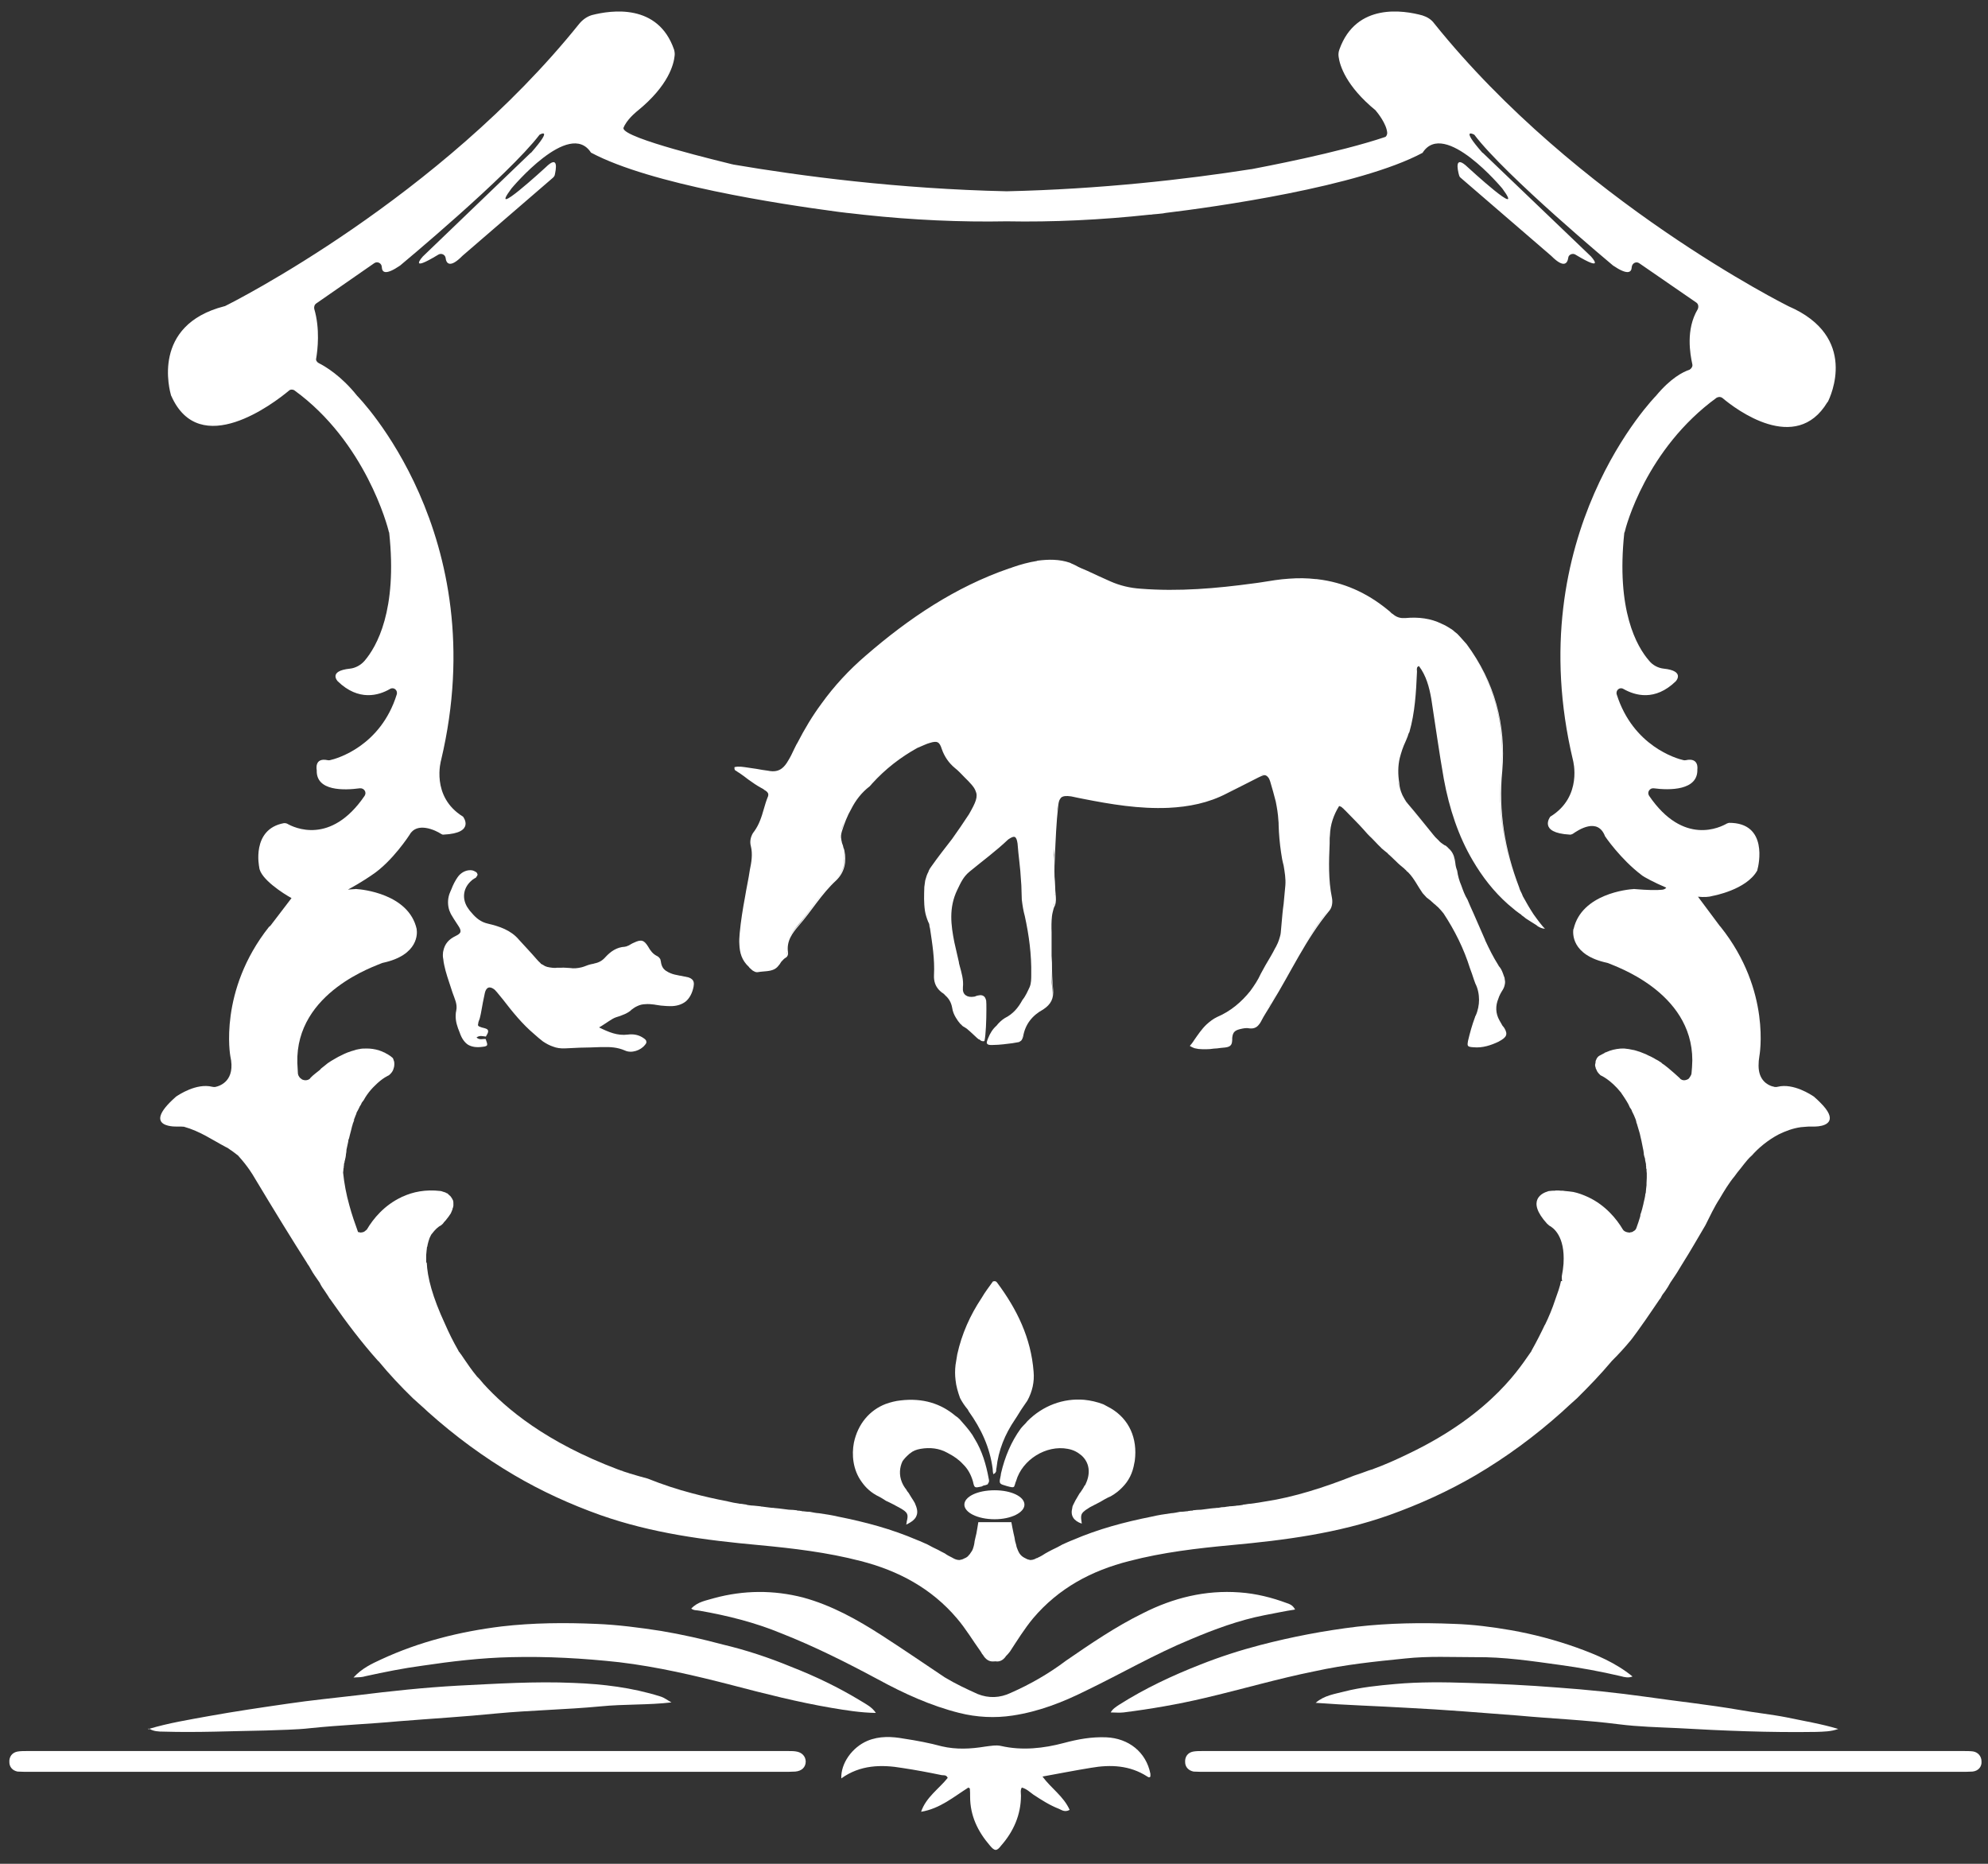
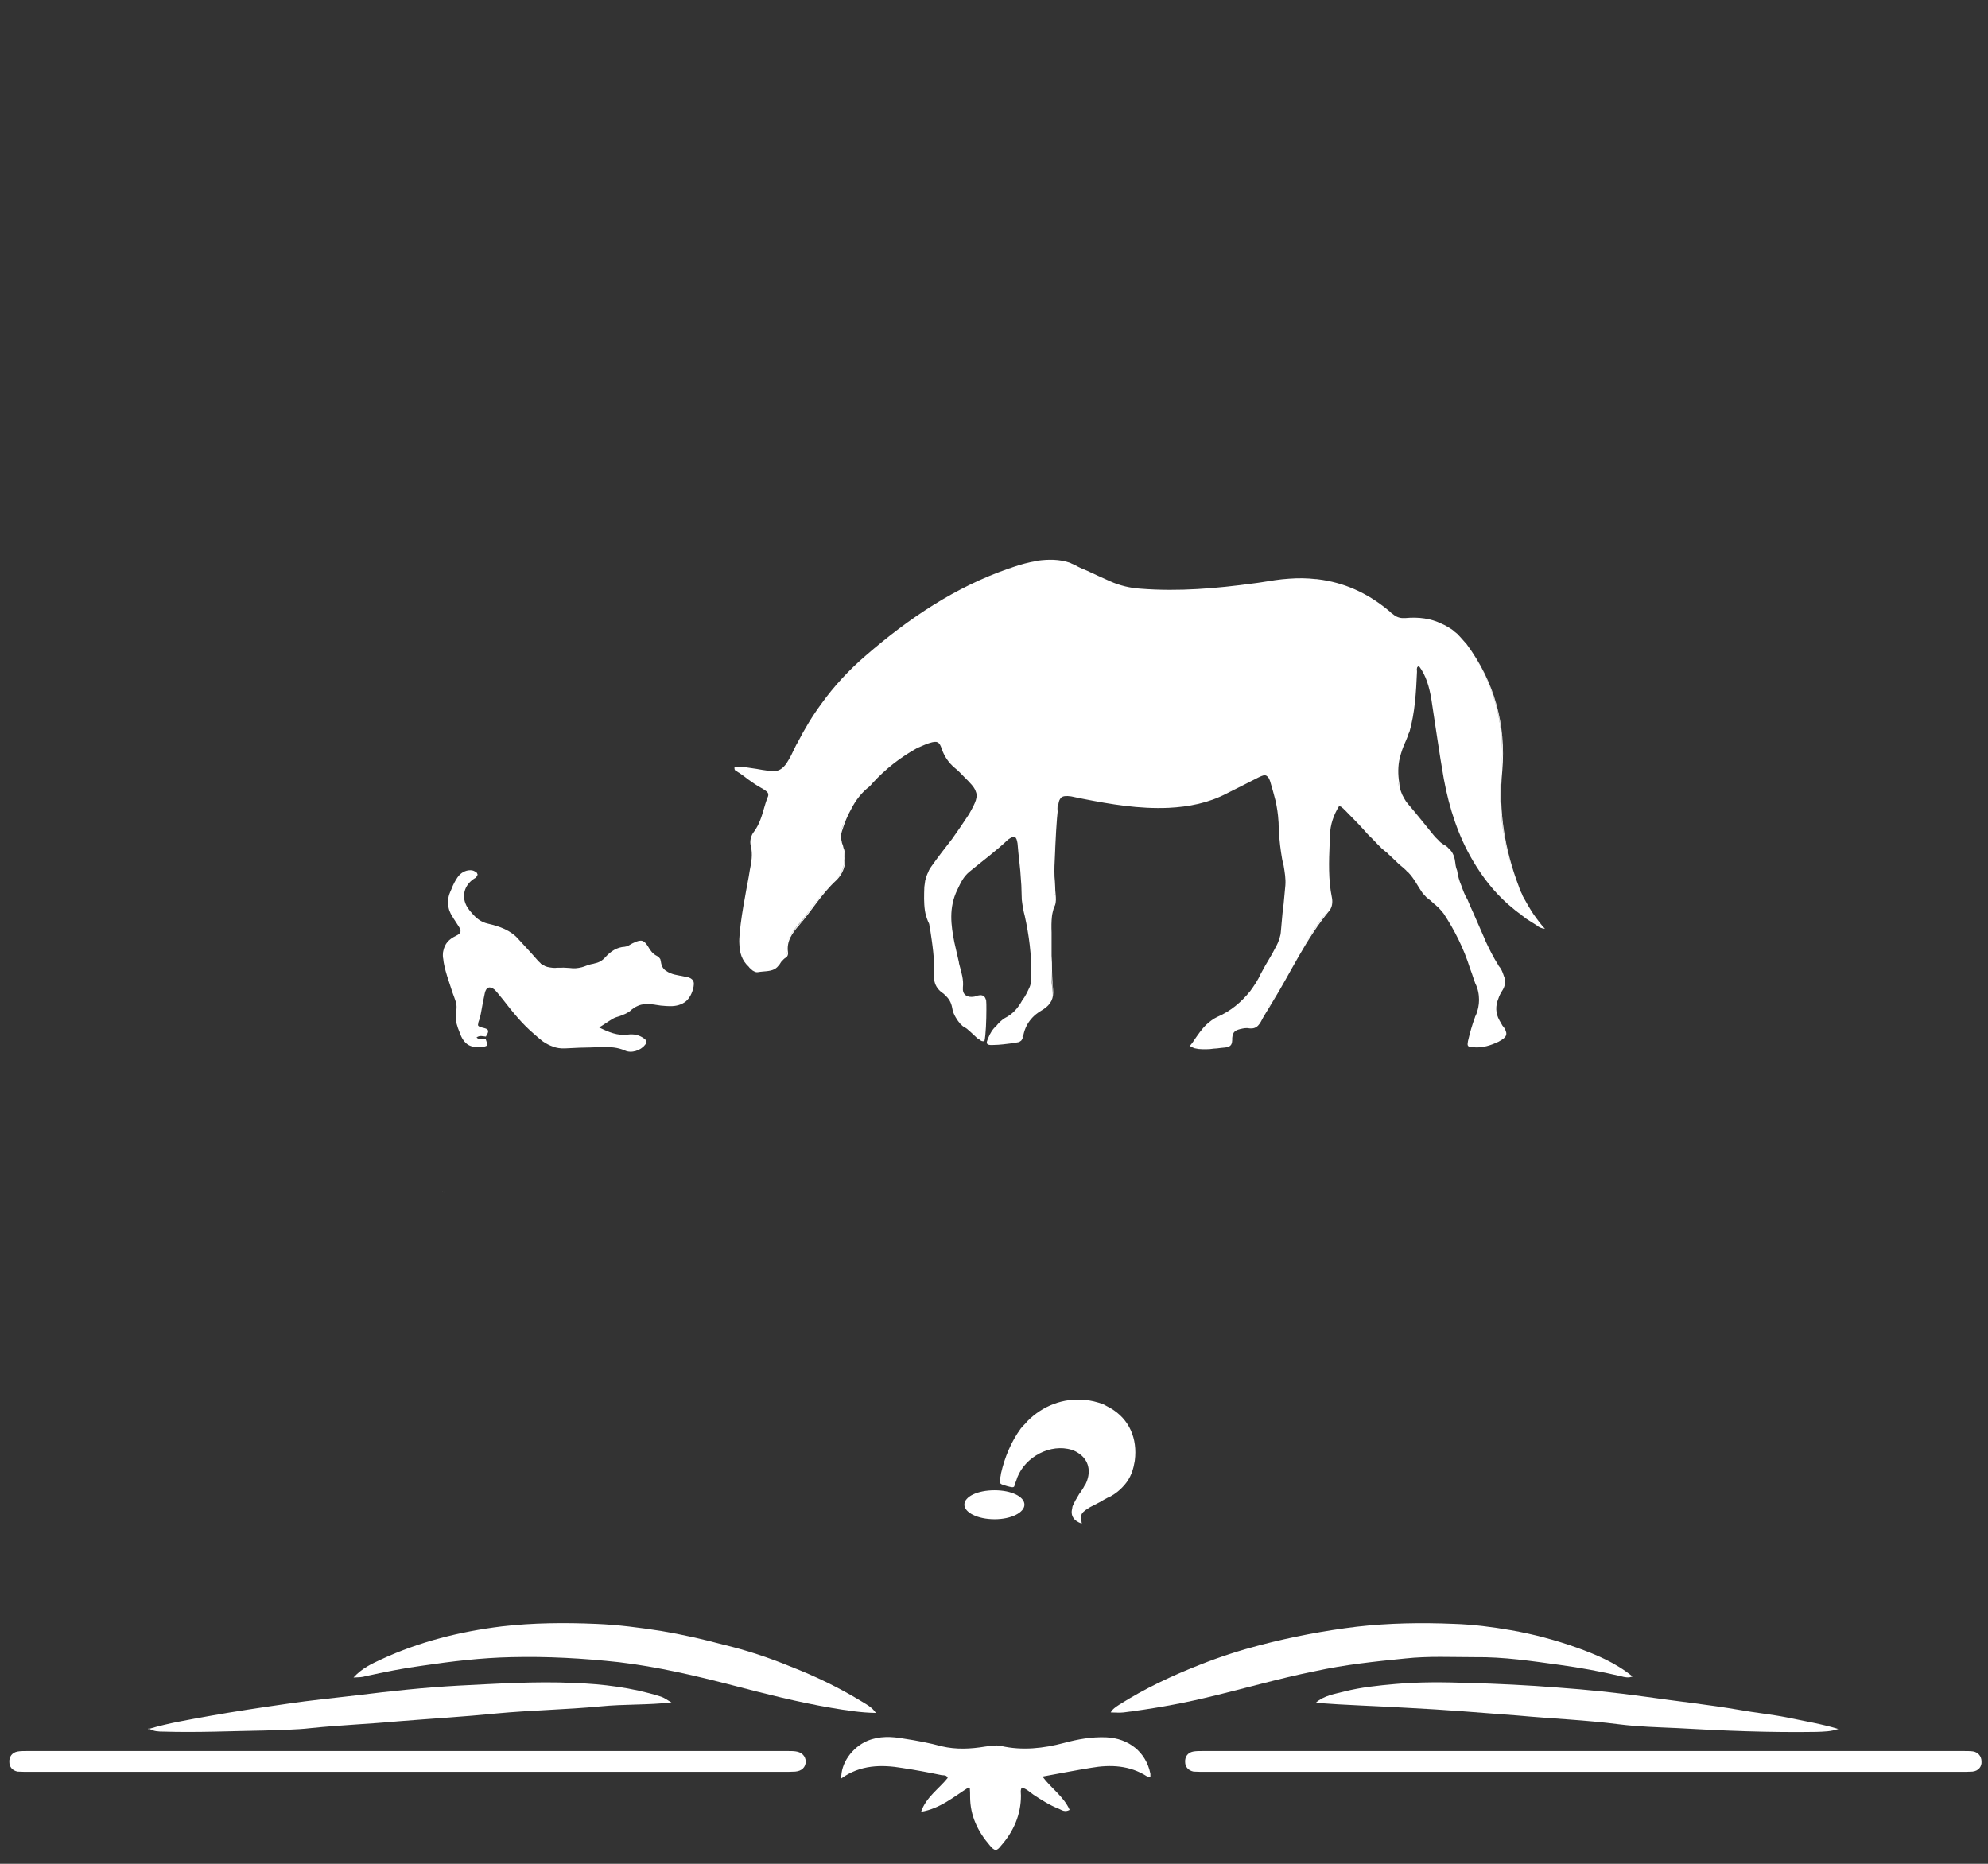
<svg xmlns="http://www.w3.org/2000/svg" xmlns:ns1="http://www.serif.com/" width="64" height="60" viewBox="0 0 64 60" version="1.1" xml:space="preserve" style="fill-rule:evenodd;clip-rule:evenodd;stroke-linejoin:round;stroke-miterlimit:2;">
  <rect x="0" y="0" width="64" height="60" fill="#333333" stroke="none" />
  <g id="Calque-1" ns1:id="Calque 1">
    <g transform="matrix(1,0,0,1,32.869,48.208)">
-       <rect x="0" y="0" width="0.001" height="0.001" style="fill:white;" />
-     </g>
+       </g>
    <g transform="matrix(1,0,0,1,14.244,38.354)">
      <path d="M0,0.005L-0.008,0C0,0 0,0.005 0,0.005" style="fill:white;fill-rule:nonzero;" />
    </g>
    <g transform="matrix(1,0,0,1,14.3,38.368)">
      <path d="M0,0.004C-0.009,0.004 -0.019,0 -0.029,0C-0.019,0 -0.009,0.004 0,0.004" style="fill:white;fill-rule:nonzero;" />
    </g>
    <g transform="matrix(-0.928,-0.371,-0.371,0.928,14.238,38.351)">
      <path d="M-0.019,0.005L-0.008,0.005L0.001,0.004C-0.006,0.001 -0.008,0.005 -0.008,0.005C-0.018,0.002 -0.018,0.002 -0.019,0.005" style="fill:white;fill-rule:nonzero;" />
    </g>
    <g transform="matrix(0.338,-0.941,-0.941,-0.338,14.303,38.359)">
      <path d="M-0.02,-0.014C-0.017,-0.003 -0.013,-0.002 -0.013,-0.002C-0.017,0.008 -0.016,0.017 -0.02,0.028C-0.016,0.017 -0.017,0.008 -0.013,-0.002L-0.02,-0.014" style="fill:white;fill-rule:nonzero;" />
    </g>
    <g transform="matrix(1,0,0,1,33.38,18.035)">
      <path d="M0,-0.005C-0.015,-0.005 -0.023,0 -0.032,0C-0.023,0 -0.015,-0.005 0,-0.005" style="fill:white;fill-rule:nonzero;" />
    </g>
    <g transform="matrix(1,0,0,1,49.737,21.881)">
      <path d="M0,8.018C-0.083,7.939 -0.241,7.73 -0.368,7.551C-0.488,7.369 -0.604,7.168 -0.713,6.969C-0.721,6.945 -0.729,6.922 -0.74,6.899C-0.774,6.831 -0.813,6.758 -0.832,6.681C-1.293,5.476 -1.5,4.23 -1.374,2.935C-1.248,1.434 -1.623,0.073 -2.522,-1.145C-2.603,-1.231 -2.665,-1.309 -2.729,-1.377C-2.757,-1.41 -2.791,-1.445 -2.82,-1.474C-2.849,-1.495 -2.876,-1.519 -2.904,-1.541C-2.93,-1.568 -2.967,-1.596 -2.998,-1.619C-3.111,-1.692 -3.218,-1.756 -3.329,-1.802C-3.67,-1.971 -4.066,-2.025 -4.498,-1.984C-4.637,-1.975 -4.746,-2.002 -4.849,-2.075C-4.869,-2.093 -4.889,-2.107 -4.915,-2.126C-4.922,-2.126 -4.922,-2.13 -4.933,-2.134C-4.968,-2.176 -5.014,-2.212 -5.061,-2.249C-5.741,-2.806 -6.488,-3.135 -7.318,-3.234C-7.338,-3.239 -7.366,-3.239 -7.383,-3.239C-7.66,-3.271 -7.937,-3.275 -8.24,-3.252C-8.539,-3.234 -8.831,-3.184 -9.135,-3.135C-9.219,-3.124 -9.281,-3.111 -9.371,-3.102C-10.581,-2.937 -11.789,-2.833 -13.013,-2.929C-13.354,-2.951 -13.681,-3.028 -13.992,-3.166C-14.232,-3.275 -14.495,-3.39 -14.729,-3.503C-14.857,-3.558 -14.999,-3.613 -15.116,-3.682C-15.163,-3.705 -15.209,-3.727 -15.255,-3.745L-15.255,-3.749C-15.271,-3.754 -15.282,-3.754 -15.29,-3.764C-15.633,-3.882 -15.982,-3.877 -16.332,-3.832C-16.343,-3.832 -16.349,-3.827 -16.357,-3.822C-16.617,-3.782 -16.896,-3.705 -17.143,-3.618C-17.178,-3.603 -17.207,-3.59 -17.253,-3.581C-18.984,-2.983 -20.477,-1.979 -21.868,-0.774C-22.407,-0.311 -22.886,0.206 -23.292,0.772C-23.583,1.165 -23.834,1.584 -24.064,2.031C-24.108,2.098 -24.135,2.168 -24.174,2.241C-24.233,2.372 -24.295,2.497 -24.369,2.615C-24.423,2.711 -24.488,2.794 -24.562,2.852C-24.675,2.939 -24.811,2.971 -25.012,2.93C-25.145,2.912 -25.264,2.894 -25.382,2.871C-25.473,2.856 -25.573,2.844 -25.661,2.83C-25.797,2.811 -25.952,2.779 -26.092,2.815L-26.092,2.86C-26.092,2.884 -26.084,2.898 -26.076,2.908L-26.076,2.912C-26.067,2.916 -26.067,2.92 -26.057,2.925C-26.016,2.943 -25.989,2.976 -25.943,2.997C-25.842,3.062 -25.743,3.141 -25.641,3.218C-25.509,3.313 -25.363,3.414 -25.217,3.492C-25.181,3.51 -25.153,3.524 -25.135,3.546C-25.125,3.555 -25.113,3.559 -25.103,3.564C-25.094,3.569 -25.094,3.574 -25.084,3.578C-25.049,3.601 -25.012,3.638 -25.003,3.683C-25.003,3.716 -25.003,3.743 -25.021,3.778C-25.125,4.035 -25.172,4.3 -25.273,4.545C-25.317,4.655 -25.373,4.764 -25.447,4.869C-25.464,4.892 -25.481,4.914 -25.501,4.943C-25.573,5.07 -25.605,5.212 -25.564,5.361C-25.501,5.619 -25.546,5.877 -25.597,6.123C-25.641,6.425 -25.705,6.698 -25.751,6.987C-25.825,7.382 -25.888,7.775 -25.924,8.159C-25.935,8.291 -25.943,8.4 -25.935,8.51C-25.924,8.793 -25.861,9.031 -25.624,9.25C-25.624,9.254 -25.614,9.258 -25.614,9.268C-25.586,9.295 -25.546,9.326 -25.519,9.353C-25.509,9.364 -25.501,9.367 -25.49,9.372C-25.481,9.381 -25.464,9.386 -25.464,9.386C-25.428,9.409 -25.382,9.423 -25.336,9.414C-25.282,9.404 -25.235,9.4 -25.181,9.395C-25.012,9.381 -24.839,9.372 -24.721,9.258C-24.702,9.235 -24.675,9.213 -24.651,9.176C-24.651,9.172 -24.642,9.172 -24.642,9.168C-24.625,9.141 -24.606,9.108 -24.587,9.082C-24.532,9.026 -24.496,8.976 -24.432,8.943C-24.378,8.907 -24.359,8.84 -24.369,8.78C-24.423,8.406 -24.223,8.15 -24.01,7.903C-23.603,7.438 -23.292,6.899 -22.822,6.466C-22.542,6.198 -22.48,5.855 -22.553,5.503C-22.562,5.471 -22.562,5.45 -22.581,5.42C-22.589,5.366 -22.607,5.311 -22.634,5.247L-22.634,5.23C-22.643,5.198 -22.653,5.171 -22.653,5.138C-22.672,5.056 -22.662,4.979 -22.634,4.883C-22.553,4.624 -22.462,4.385 -22.33,4.157C-22.192,3.884 -22.001,3.633 -21.74,3.433C-21.723,3.414 -21.713,3.401 -21.695,3.385C-21.686,3.368 -21.667,3.355 -21.658,3.341C-21.235,2.875 -20.747,2.497 -20.204,2.196C-20.121,2.158 -20.034,2.127 -19.97,2.096C-19.915,2.073 -19.861,2.049 -19.806,2.036C-19.563,1.959 -19.491,2 -19.418,2.232C-19.335,2.469 -19.199,2.675 -18.995,2.844C-18.884,2.93 -18.793,3.033 -18.692,3.135C-18.497,3.327 -18.377,3.455 -18.333,3.574C-18.242,3.765 -18.324,3.948 -18.542,4.33C-18.729,4.615 -18.902,4.869 -19.085,5.125C-19.318,5.426 -19.537,5.704 -19.752,6.01C-19.789,6.057 -19.815,6.101 -19.843,6.16L-19.843,6.174C-19.897,6.269 -19.925,6.366 -19.952,6.466C-19.961,6.529 -19.97,6.594 -19.98,6.671C-19.989,6.932 -19.998,7.177 -19.961,7.434C-19.944,7.548 -19.906,7.674 -19.852,7.804C-19.825,7.844 -19.815,7.889 -19.815,7.935C-19.806,7.958 -19.806,7.986 -19.796,8.012C-19.723,8.506 -19.642,8.998 -19.669,9.51C-19.678,9.706 -19.624,9.861 -19.51,9.984C-19.5,9.994 -19.483,10.012 -19.473,10.021C-19.454,10.039 -19.427,10.061 -19.409,10.076C-19.372,10.092 -19.354,10.116 -19.327,10.139C-19.318,10.148 -19.308,10.162 -19.299,10.17C-19.19,10.263 -19.114,10.394 -19.085,10.555C-19.067,10.683 -19.021,10.787 -18.966,10.878C-18.92,10.955 -18.875,11.02 -18.811,11.092C-18.801,11.092 -18.801,11.098 -18.793,11.101C-18.775,11.125 -18.757,11.143 -18.738,11.157C-18.692,11.184 -18.643,11.211 -18.607,11.239C-18.597,11.244 -18.597,11.247 -18.588,11.257C-18.487,11.339 -18.388,11.438 -18.286,11.531C-18.269,11.545 -18.259,11.554 -18.242,11.567C-18.242,11.571 -18.233,11.58 -18.2,11.585C-18.173,11.613 -18.145,11.632 -18.11,11.636C-18.091,11.641 -18.072,11.641 -18.044,11.632C-17.999,11.435 -17.982,10.951 -17.982,10.623C-17.982,10.49 -17.982,10.387 -17.989,10.33C-18.009,10.258 -18.027,10.212 -18.072,10.185C-18.072,10.18 -18.072,10.18 -18.081,10.18C-18.118,10.156 -18.164,10.148 -18.249,10.166C-18.296,10.17 -18.324,10.193 -18.368,10.203C-18.497,10.223 -18.579,10.207 -18.643,10.162C-18.72,10.111 -18.748,10.021 -18.738,9.902C-18.711,9.664 -18.783,9.432 -18.839,9.223C-18.847,9.176 -18.867,9.141 -18.867,9.094C-18.912,8.883 -18.966,8.674 -19.013,8.455C-19.122,7.903 -19.199,7.346 -18.92,6.768C-18.811,6.544 -18.729,6.347 -18.524,6.179C-18.11,5.837 -17.667,5.513 -17.28,5.143C-17.17,5.07 -17.117,5.047 -17.069,5.062C-17.024,5.083 -16.998,5.147 -16.979,5.271C-16.952,5.659 -16.887,6.057 -16.869,6.453C-16.86,6.562 -16.851,6.676 -16.851,6.804C-16.851,6.899 -16.842,6.991 -16.842,7.083C-16.82,7.265 -16.793,7.438 -16.745,7.611C-16.61,8.226 -16.527,8.853 -16.538,9.482C-16.538,9.633 -16.538,9.774 -16.59,9.896C-16.655,10.033 -16.719,10.185 -16.82,10.308C-16.952,10.551 -17.117,10.759 -17.393,10.896C-17.494,10.961 -17.586,11.047 -17.657,11.139C-17.78,11.247 -17.863,11.381 -17.928,11.545C-17.962,11.632 -17.982,11.682 -17.962,11.713C-17.962,11.718 -17.958,11.718 -17.958,11.718C-17.938,11.751 -17.89,11.76 -17.819,11.76L-17.8,11.76C-17.657,11.756 -17.538,11.751 -17.419,11.736C-17.393,11.73 -17.367,11.73 -17.349,11.727C-17.207,11.713 -17.087,11.696 -16.97,11.672C-16.932,11.669 -16.905,11.653 -16.887,11.636C-16.86,11.622 -16.842,11.599 -16.83,11.571C-16.82,11.549 -16.808,11.521 -16.801,11.498C-16.736,11.092 -16.501,10.806 -16.158,10.619C-15.897,10.449 -15.809,10.258 -15.835,9.961C-15.862,9.692 -15.871,9.4 -15.871,9.116C-15.871,9.039 -15.883,8.963 -15.883,8.889L-15.883,8.137C-15.89,7.958 -15.89,7.789 -15.871,7.616C-15.862,7.534 -15.842,7.465 -15.824,7.392C-15.816,7.351 -15.797,7.309 -15.775,7.269C-15.731,7.15 -15.743,7.028 -15.752,6.914C-15.761,6.831 -15.768,6.745 -15.768,6.653C-15.775,6.544 -15.775,6.447 -15.788,6.344C-15.797,6.106 -15.788,5.896 -15.775,5.663C-15.752,5.134 -15.731,4.604 -15.671,4.07C-15.66,3.966 -15.645,3.884 -15.604,3.833C-15.596,3.825 -15.586,3.811 -15.579,3.798C-15.513,3.743 -15.422,3.733 -15.255,3.756C-15.236,3.759 -15.209,3.765 -15.192,3.769C-15.092,3.789 -14.991,3.814 -14.882,3.833C-13.975,4.012 -13.06,4.166 -12.118,4.125C-11.466,4.093 -10.833,3.97 -10.24,3.66C-9.896,3.492 -9.558,3.313 -9.219,3.144C-9.087,3.081 -9.025,3.057 -8.966,3.093C-9.015,3.043 -9.081,3.049 -9.189,3.093C-9.081,3.043 -9.015,3.039 -8.966,3.093C-8.966,3.093 -8.958,3.093 -8.958,3.099C-8.937,3.109 -8.931,3.122 -8.911,3.144C-8.883,3.173 -8.864,3.222 -8.847,3.272C-8.782,3.492 -8.72,3.706 -8.666,3.924C-8.627,4.121 -8.592,4.326 -8.581,4.536C-8.574,4.586 -8.574,4.628 -8.574,4.677C-8.565,4.974 -8.539,5.267 -8.496,5.559C-8.478,5.699 -8.45,5.845 -8.413,5.982C-8.378,6.193 -8.341,6.407 -8.357,6.617C-8.378,6.826 -8.396,7.018 -8.413,7.219C-8.443,7.424 -8.459,7.624 -8.478,7.839C-8.486,7.939 -8.496,8.041 -8.506,8.15C-8.506,8.173 -8.515,8.186 -8.515,8.209C-8.546,8.333 -8.581,8.446 -8.639,8.556C-8.654,8.587 -8.666,8.614 -8.684,8.639C-8.739,8.743 -8.782,8.83 -8.838,8.921C-8.945,9.099 -9.054,9.285 -9.145,9.46C-9.244,9.679 -9.363,9.851 -9.486,10.021C-9.77,10.376 -10.12,10.674 -10.555,10.859C-10.681,10.919 -10.793,11.006 -10.897,11.101C-11.051,11.247 -11.169,11.425 -11.304,11.618C-11.339,11.678 -11.384,11.73 -11.433,11.79C-11.384,11.821 -11.331,11.846 -11.28,11.864C-11.189,11.886 -11.116,11.895 -11.035,11.895C-10.951,11.9 -10.858,11.895 -10.784,11.891C-10.7,11.877 -10.628,11.874 -10.555,11.869C-10.47,11.86 -10.398,11.846 -10.313,11.842C-10.167,11.827 -10.093,11.786 -10.075,11.669C-10.075,11.645 -10.068,11.627 -10.068,11.599L-10.068,11.531C-10.048,11.321 -9.964,11.276 -9.732,11.23C-9.695,11.221 -9.64,11.216 -9.605,11.216C-9.587,11.216 -9.567,11.216 -9.542,11.221C-9.391,11.247 -9.281,11.202 -9.207,11.101C-9.189,11.079 -9.162,11.047 -9.145,11.01C-9.044,10.806 -8.911,10.619 -8.793,10.412C-8.178,9.418 -7.698,8.346 -6.931,7.424C-6.849,7.315 -6.83,7.16 -6.858,7.018C-6.977,6.443 -6.956,5.851 -6.931,5.261L-6.931,5.184C-6.931,5.125 -6.931,5.066 -6.922,5.007C-6.911,4.66 -6.803,4.353 -6.626,4.066C-6.607,4.07 -6.597,4.08 -6.569,4.088C-6.545,4.097 -6.527,4.117 -6.517,4.13C-6.497,4.139 -6.488,4.148 -6.479,4.163C-6.436,4.199 -6.396,4.245 -6.36,4.281C-6.184,4.464 -6.007,4.636 -5.844,4.819C-5.764,4.914 -5.674,5.012 -5.576,5.102C-5.539,5.138 -5.503,5.18 -5.457,5.225C-5.401,5.29 -5.341,5.344 -5.277,5.407C-5.277,5.412 -5.272,5.42 -5.261,5.426C-5.197,5.48 -5.133,5.536 -5.067,5.585C-5.061,5.594 -5.051,5.599 -5.051,5.608C-5.014,5.635 -4.979,5.672 -4.94,5.708C-4.94,5.713 -4.94,5.708 -4.94,5.708C-4.94,5.713 -4.94,5.713 -4.933,5.713C-4.889,5.754 -4.849,5.8 -4.8,5.841C-4.718,5.927 -4.617,6.01 -4.527,6.083L-4.527,6.087C-4.52,6.091 -4.508,6.096 -4.508,6.106C-4.498,6.106 -4.498,6.11 -4.498,6.115C-4.492,6.119 -4.492,6.123 -4.481,6.123C-4.481,6.129 -4.481,6.129 -4.472,6.133C-4.472,6.143 -4.462,6.145 -4.462,6.151C-4.446,6.17 -4.419,6.188 -4.399,6.206C-4.204,6.407 -4.094,6.653 -3.938,6.872C-3.889,6.927 -3.851,6.969 -3.808,7.014C-3.732,7.068 -3.659,7.128 -3.598,7.187C-3.581,7.205 -3.561,7.224 -3.531,7.243C-3.525,7.25 -3.514,7.256 -3.505,7.269C-3.479,7.292 -3.461,7.309 -3.437,7.328C-3.381,7.388 -3.319,7.452 -3.264,7.525C-2.904,8.072 -2.61,8.661 -2.414,9.29C-2.369,9.404 -2.33,9.523 -2.287,9.655C-2.269,9.696 -2.259,9.738 -2.242,9.779C-2.157,9.943 -2.122,10.134 -2.122,10.308C-2.122,10.468 -2.157,10.654 -2.23,10.814C-2.242,10.828 -2.25,10.847 -2.25,10.859C-2.348,11.121 -2.414,11.362 -2.478,11.632C-2.487,11.696 -2.495,11.736 -2.487,11.763C-2.478,11.8 -2.451,11.817 -2.369,11.827C-2.341,11.827 -2.323,11.833 -2.296,11.833C-2.008,11.86 -1.734,11.768 -1.483,11.648C-1.483,11.645 -1.483,11.645 -1.474,11.641C-1.235,11.514 -1.19,11.417 -1.302,11.224C-1.319,11.198 -1.336,11.17 -1.367,11.139C-1.401,11.088 -1.429,11.02 -1.464,10.969C-1.595,10.738 -1.595,10.495 -1.5,10.268C-1.474,10.18 -1.421,10.08 -1.356,9.979C-1.319,9.916 -1.302,9.861 -1.293,9.81C-1.281,9.76 -1.281,9.709 -1.293,9.66C-1.293,9.625 -1.302,9.582 -1.319,9.55C-1.336,9.496 -1.356,9.445 -1.374,9.4C-1.401,9.336 -1.438,9.268 -1.491,9.213C-1.491,9.203 -1.491,9.199 -1.5,9.191C-1.669,8.925 -1.796,8.665 -1.926,8.386C-1.926,8.374 -1.934,8.355 -1.942,8.341C-2.063,8.059 -2.186,7.789 -2.305,7.511C-2.369,7.374 -2.432,7.228 -2.495,7.077C-2.581,6.941 -2.637,6.781 -2.693,6.625C-2.757,6.479 -2.802,6.32 -2.827,6.145C-2.857,6.069 -2.876,5.996 -2.884,5.914C-2.904,5.723 -2.956,5.553 -3.101,5.43C-3.111,5.426 -3.111,5.416 -3.118,5.412C-3.139,5.394 -3.144,5.38 -3.163,5.371C-3.18,5.348 -3.21,5.335 -3.236,5.326C-3.271,5.298 -3.329,5.267 -3.364,5.235C-3.364,5.23 -3.364,5.23 -3.373,5.225C-3.391,5.212 -3.408,5.193 -3.417,5.18C-3.408,5.184 -3.408,5.193 -3.402,5.198C-3.408,5.184 -3.429,5.171 -3.445,5.152C-3.505,5.097 -3.553,5.047 -3.598,4.988C-3.872,4.645 -4.14,4.312 -4.427,3.978C-4.492,3.897 -4.545,3.802 -4.592,3.71C-4.592,3.7 -4.601,3.683 -4.608,3.669C-4.654,3.564 -4.683,3.45 -4.69,3.327C-4.735,3.049 -4.735,2.779 -4.674,2.52C-4.626,2.336 -4.57,2.164 -4.492,2C-4.472,1.959 -4.462,1.926 -4.446,1.89C-4.427,1.844 -4.407,1.799 -4.399,1.758C-4.388,1.735 -4.383,1.71 -4.366,1.693C-4.184,1.059 -4.148,0.398 -4.12,-0.251L-4.12,-0.277C-4.12,-0.305 -4.13,-0.332 -4.12,-0.365C-4.12,-0.387 -4.11,-0.41 -4.084,-0.424C-4.084,-0.428 -4.073,-0.438 -4.058,-0.438L-4.058,-0.441C-3.824,-0.132 -3.726,0.234 -3.659,0.616C-3.525,1.474 -3.408,2.336 -3.256,3.195C-3.08,4.153 -2.784,5.042 -2.323,5.823C-2.017,6.344 -1.653,6.817 -1.19,7.228L-0.922,7.452C-0.912,7.456 -0.906,7.46 -0.895,7.471C-0.86,7.501 -0.813,7.529 -0.768,7.561C-0.76,7.565 -0.76,7.571 -0.749,7.584C-0.704,7.616 -0.663,7.643 -0.617,7.685C-0.5,7.763 -0.387,7.83 -0.279,7.899C-0.271,7.903 -0.261,7.908 -0.261,7.914L-0.261,7.917C-0.183,7.972 -0.1,8.012 0,8.018M-24.747,9.24C-24.721,9.217 -24.702,9.191 -24.684,9.158C-24.702,9.191 -24.721,9.217 -24.747,9.24M-22.581,5.48C-22.498,5.837 -22.562,6.179 -22.85,6.447C-22.913,6.498 -22.968,6.547 -23.023,6.604C-23.392,7.004 -23.676,7.471 -24.025,7.886C-24.25,8.131 -24.452,8.386 -24.397,8.761C-24.387,8.793 -24.397,8.83 -24.405,8.866C-24.397,8.83 -24.397,8.793 -24.397,8.761C-24.452,8.386 -24.25,8.131 -24.036,7.886C-23.676,7.471 -23.392,7 -23.023,6.604C-22.968,6.547 -22.913,6.498 -22.85,6.447C-22.562,6.174 -22.508,5.837 -22.581,5.48M-22.653,4.86C-22.681,4.923 -22.69,4.988 -22.69,5.047C-22.69,4.983 -22.681,4.923 -22.653,4.86C-22.625,4.728 -22.581,4.608 -22.526,4.491C-22.581,4.608 -22.617,4.728 -22.653,4.86M-18.054,11.531C-18.063,11.562 -18.063,11.585 -18.072,11.613C-18.063,11.585 -18.063,11.562 -18.054,11.531M-18.757,9.883L-18.757,9.81L-18.757,9.883C-18.766,9.994 -18.738,10.084 -18.662,10.134C-18.738,10.084 -18.766,9.996 -18.757,9.883M-18.939,6.749C-18.957,6.781 -18.975,6.826 -18.995,6.862C-18.975,6.826 -18.957,6.781 -18.939,6.749C-18.847,6.547 -18.766,6.375 -18.607,6.22C-18.766,6.375 -18.847,6.547 -18.939,6.749M-16.83,11.473C-16.83,11.489 -16.842,11.503 -16.842,11.514C-16.842,11.503 -16.842,11.489 -16.83,11.473C-16.793,11.221 -16.671,11.01 -16.519,10.847C-16.671,11.01 -16.793,11.221 -16.83,11.473M-15.912,7.995L-15.912,8.866L-15.912,7.995ZM-16.039,10.477C-15.992,10.435 -15.966,10.394 -15.938,10.349C-15.966,10.394 -15.992,10.435 -16.039,10.477M-15.851,9.934C-15.842,10.111 -15.862,10.245 -15.938,10.349C-15.862,10.245 -15.842,10.111 -15.862,9.939C-15.883,9.738 -15.89,9.519 -15.897,9.312C-15.89,9.514 -15.871,9.738 -15.851,9.934M-15.775,6.895C-15.768,6.909 -15.768,6.927 -15.768,6.941C-15.775,6.927 -15.775,6.909 -15.775,6.895L-15.775,6.812L-15.775,6.895M-15.775,7.145C-15.775,7.177 -15.797,7.214 -15.809,7.243C-15.816,7.265 -15.824,7.292 -15.835,7.309C-15.824,7.292 -15.816,7.265 -15.816,7.243C-15.797,7.214 -15.775,7.177 -15.775,7.145M-15.797,5.641C-15.816,5.8 -15.816,5.951 -15.816,6.096C-15.816,5.951 -15.816,5.8 -15.809,5.641C-15.797,5.517 -15.788,5.385 -15.775,5.247C-15.788,5.385 -15.797,5.517 -15.797,5.641M-15.698,4.052C-15.704,4.117 -15.704,4.181 -15.716,4.248C-15.716,4.181 -15.704,4.117 -15.698,4.052C-15.689,3.997 -15.678,3.953 -15.671,3.911C-15.678,3.953 -15.689,3.997 -15.698,4.052M-10.255,3.638C-10.339,3.679 -10.419,3.716 -10.488,3.747C-10.419,3.716 -10.339,3.679 -10.255,3.638C-10.157,3.582 -10.036,3.524 -9.93,3.468C-10.036,3.527 -10.157,3.586 -10.255,3.638M-8.813,10.394C-8.838,10.445 -8.864,10.49 -8.911,10.551C-8.875,10.49 -8.838,10.445 -8.813,10.394C-8.745,10.275 -8.666,10.156 -8.592,10.016C-8.666,10.156 -8.739,10.275 -8.813,10.394M-6.878,7C-6.895,6.914 -6.911,6.822 -6.922,6.726C-6.911,6.822 -6.895,6.914 -6.878,7C-6.858,7.087 -6.858,7.187 -6.888,7.279C-6.904,7.325 -6.922,7.369 -6.956,7.406C-7.29,7.812 -7.576,8.246 -7.824,8.684C-7.576,8.246 -7.299,7.812 -6.956,7.406C-6.922,7.369 -6.904,7.325 -6.888,7.279C-6.858,7.177 -6.858,7.087 -6.878,7M-6.644,4.048L-6.644,4.044C-6.644,4.048 -6.636,4.048 -6.636,4.052L-6.644,4.048M-2.522,7.059C-2.487,7.133 -2.459,7.205 -2.424,7.283C-2.459,7.205 -2.487,7.133 -2.522,7.059C-2.573,6.987 -2.603,6.917 -2.631,6.845C-2.603,6.917 -2.573,6.987 -2.522,7.059M-2.947,5.69C-2.923,5.754 -2.912,5.818 -2.904,5.896C-2.904,5.933 -2.896,5.974 -2.884,6.015C-2.896,5.976 -2.904,5.933 -2.904,5.896C-2.912,5.818 -2.93,5.754 -2.947,5.69C-2.967,5.619 -2.998,5.563 -3.034,5.513C-2.998,5.563 -2.967,5.619 -2.947,5.69M-4.455,3.962C-4.165,4.294 -3.889,4.628 -3.612,4.969C-3.598,4.997 -3.572,5.024 -3.553,5.052C-3.572,5.024 -3.598,4.997 -3.612,4.969C-3.896,4.628 -4.165,4.294 -4.455,3.962C-4.472,3.937 -4.481,3.92 -4.498,3.889C-4.481,3.92 -4.462,3.937 -4.455,3.962M-4.69,3.482C-4.71,3.417 -4.725,3.368 -4.725,3.3C-4.735,3.25 -4.735,3.185 -4.746,3.135C-4.735,3.185 -4.735,3.25 -4.725,3.3C-4.718,3.368 -4.71,3.417 -4.69,3.482M-0.86,6.662C-1.319,5.457 -1.529,4.212 -1.401,2.916C-1.273,1.414 -1.653,0.052 -2.555,-1.167C-2.581,-1.209 -2.61,-1.24 -2.637,-1.272C-2.61,-1.24 -2.581,-1.209 -2.555,-1.167C-1.653,0.052 -1.263,1.414 -1.401,2.916C-1.52,4.206 -1.319,5.457 -0.86,6.662C-0.849,6.695 -0.832,6.74 -0.813,6.772C-0.832,6.74 -0.849,6.695 -0.86,6.662" style="fill:white;fill-rule:nonzero;" />
    </g>
    <g transform="matrix(1,0,0,1,22.261,30.418)">
      <path d="M0,1.096C-0.027,1.073 -0.063,1.059 -0.1,1.045C-0.181,1.028 -0.265,1.013 -0.355,0.992C-0.364,0.992 -0.383,0.992 -0.392,0.987C-0.488,0.968 -0.588,0.95 -0.67,0.914C-0.771,0.872 -0.876,0.817 -0.931,0.717C-0.957,0.671 -0.976,0.612 -0.986,0.535C-0.994,0.508 -0.994,0.49 -1.003,0.461C-1.031,0.416 -1.067,0.376 -1.112,0.357C-1.241,0.293 -1.323,0.188 -1.399,0.05C-1.464,-0.054 -1.519,-0.108 -1.574,-0.127C-1.647,-0.151 -1.729,-0.131 -1.853,-0.071C-1.879,-0.058 -1.915,-0.046 -1.935,-0.031C-1.989,0.005 -2.045,0.033 -2.099,0.05C-2.117,0.05 -2.136,0.06 -2.145,0.06C-2.412,0.074 -2.605,0.216 -2.765,0.388C-2.864,0.503 -2.975,0.567 -3.111,0.594C-3.147,0.608 -3.179,0.612 -3.226,0.621C-3.308,0.639 -3.39,0.671 -3.462,0.699C-3.489,0.709 -3.518,0.717 -3.535,0.721C-3.667,0.753 -3.787,0.764 -3.906,0.745C-3.959,0.741 -4.006,0.741 -4.051,0.736C-4.102,0.731 -4.155,0.731 -4.202,0.736L-4.338,0.736C-4.385,0.745 -4.44,0.741 -4.484,0.736C-4.54,0.731 -4.589,0.721 -4.644,0.709C-4.699,0.694 -4.736,0.676 -4.771,0.649C-4.799,0.631 -4.826,0.621 -4.854,0.604L-4.854,0.594C-4.9,0.557 -4.944,0.508 -4.992,0.453C-5.169,0.247 -5.37,0.038 -5.556,-0.168C-5.812,-0.473 -6.182,-0.597 -6.551,-0.683C-6.779,-0.733 -6.939,-0.866 -7.075,-1.03C-7.086,-1.041 -7.095,-1.049 -7.104,-1.063C-7.149,-1.108 -7.177,-1.162 -7.222,-1.222C-7.4,-1.523 -7.336,-1.856 -7.075,-2.075C-7.057,-2.099 -7.012,-2.116 -6.985,-2.14C-6.966,-2.149 -6.957,-2.156 -6.939,-2.165C-6.93,-2.18 -6.921,-2.193 -6.911,-2.212C-6.902,-2.217 -6.902,-2.221 -6.894,-2.23L-6.894,-2.239C-6.894,-2.253 -6.886,-2.268 -6.886,-2.276C-6.886,-2.28 -6.894,-2.28 -6.894,-2.285C-6.902,-2.322 -6.93,-2.348 -6.977,-2.367C-7.012,-2.391 -7.067,-2.404 -7.112,-2.404L-7.13,-2.404C-7.269,-2.404 -7.427,-2.326 -7.528,-2.18C-7.609,-2.062 -7.674,-1.938 -7.729,-1.792C-7.757,-1.733 -7.774,-1.687 -7.797,-1.628C-7.851,-1.46 -7.851,-1.281 -7.797,-1.113C-7.774,-1.053 -7.747,-0.989 -7.702,-0.921C-7.637,-0.807 -7.556,-0.697 -7.492,-0.592C-7.455,-0.532 -7.437,-0.492 -7.437,-0.451C-7.427,-0.446 -7.437,-0.437 -7.437,-0.434C-7.437,-0.383 -7.482,-0.341 -7.583,-0.291C-7.815,-0.181 -7.942,-0.036 -7.99,0.197C-7.99,0.206 -7.99,0.216 -7.998,0.224L-7.998,0.251C-8.007,0.316 -8.007,0.385 -7.99,0.461C-7.98,0.594 -7.942,0.721 -7.916,0.835C-7.851,1.073 -7.766,1.302 -7.692,1.539C-7.628,1.726 -7.528,1.909 -7.573,2.114C-7.583,2.159 -7.591,2.209 -7.591,2.256C-7.601,2.455 -7.537,2.644 -7.464,2.817C-7.4,3.012 -7.304,3.141 -7.194,3.214C-7.075,3.284 -6.921,3.309 -6.725,3.281C-6.67,3.277 -6.642,3.268 -6.615,3.258C-6.598,3.249 -6.587,3.241 -6.579,3.226C-6.57,3.191 -6.587,3.135 -6.625,3.031C-6.716,3.017 -6.817,3.076 -6.921,2.981C-6.817,2.902 -6.716,2.944 -6.615,2.952L-6.615,2.944C-6.534,2.817 -6.524,2.753 -6.587,2.71C-6.607,2.698 -6.642,2.687 -6.67,2.679C-6.734,2.665 -6.779,2.651 -6.807,2.638C-6.866,2.62 -6.886,2.592 -6.866,2.534C-6.866,2.492 -6.842,2.442 -6.817,2.369C-6.807,2.328 -6.797,2.291 -6.789,2.25C-6.779,2.218 -6.779,2.19 -6.771,2.159C-6.734,1.948 -6.697,1.748 -6.652,1.547C-6.607,1.352 -6.488,1.32 -6.336,1.443C-6.237,1.543 -6.155,1.662 -6.063,1.767C-5.758,2.163 -5.443,2.551 -5.069,2.867C-4.973,2.952 -4.881,3.034 -4.781,3.109C-4.672,3.181 -4.572,3.236 -4.457,3.274C-4.347,3.318 -4.221,3.337 -4.079,3.332C-3.923,3.324 -3.76,3.318 -3.591,3.309C-3.371,3.305 -3.138,3.3 -2.92,3.29L-2.856,3.29C-2.605,3.284 -2.385,3.296 -2.145,3.399C-1.935,3.5 -1.637,3.399 -1.5,3.223C-1.492,3.214 -1.482,3.203 -1.474,3.191C-1.455,3.163 -1.446,3.135 -1.455,3.109C-1.455,3.076 -1.482,3.043 -1.528,3.012C-1.683,2.898 -1.86,2.862 -2.053,2.888C-2.385,2.929 -2.66,2.811 -2.975,2.657C-2.864,2.597 -2.765,2.521 -2.65,2.45C-2.577,2.401 -2.504,2.356 -2.422,2.328C-2.369,2.316 -2.313,2.291 -2.259,2.273C-2.171,2.242 -2.099,2.209 -2.034,2.168C-1.998,2.146 -1.962,2.122 -1.935,2.09C-1.871,2.044 -1.815,2 -1.747,1.972C-1.665,1.931 -1.583,1.912 -1.492,1.909C-1.399,1.899 -1.285,1.909 -1.186,1.922C-1.176,1.928 -1.167,1.928 -1.159,1.928C-1.049,1.948 -0.931,1.963 -0.808,1.968C-0.771,1.968 -0.734,1.972 -0.697,1.972C-0.488,1.977 -0.31,1.922 -0.181,1.818C-0.063,1.716 0.027,1.555 0.068,1.342C0.087,1.238 0.079,1.151 0,1.096" style="fill:white;fill-rule:nonzero;" />
    </g>
    <g transform="matrix(1,0,0,1,58.409,18.265)">
-       <path d="M0,17.05C0,17.045 -0.008,17.041 -0.018,17.035C-0.091,16.986 -0.673,16.594 -1.182,16.721C-1.209,16.73 -1.244,16.73 -1.28,16.726C-1.299,16.721 -1.318,16.716 -1.334,16.71L-1.346,16.71C-1.512,16.661 -1.795,16.506 -1.795,16.041C-1.795,15.936 -1.788,15.841 -1.769,15.734C-1.769,15.734 -1.372,13.637 -3.016,11.574C-3.025,11.56 -3.042,11.55 -3.049,11.537L-3.746,10.602C-3.558,10.62 -3.402,10.616 -3.263,10.574C-3.263,10.574 -2.192,10.383 -1.842,9.766C-1.833,9.758 -1.833,9.744 -1.833,9.734C-1.788,9.585 -1.48,8.216 -2.748,8.224C-2.766,8.23 -2.788,8.234 -2.809,8.243C-3.016,8.362 -4.209,8.982 -5.319,7.353C-5.394,7.239 -5.298,7.097 -5.171,7.112C-4.67,7.179 -3.739,7.19 -3.766,6.5C-3.766,6.5 -3.703,6.112 -4.137,6.207C-4.164,6.212 -4.181,6.212 -4.209,6.207C-4.442,6.157 -5.834,5.751 -6.36,4.095C-6.404,3.959 -6.268,3.841 -6.147,3.913C-5.769,4.127 -5.13,4.316 -4.461,3.667C-4.461,3.667 -4.146,3.334 -4.848,3.26C-5.031,3.241 -5.207,3.146 -5.319,3.005C-5.713,2.553 -6.385,1.389 -6.117,-1.12C-6.117,-1.124 -6.106,-1.129 -6.106,-1.133C-6.071,-1.302 -5.414,-3.813 -3.143,-5.463C-3.075,-5.495 -3.016,-5.495 -2.959,-5.454C-2.53,-5.089 -0.597,-3.63 0.418,-5.313C0.426,-5.318 0.426,-5.326 0.436,-5.331C0.517,-5.495 1.438,-7.426 -0.831,-8.406C-0.831,-8.406 -7.649,-11.792 -12.244,-17.519C-12.331,-17.64 -12.471,-17.723 -12.619,-17.769C-13.217,-17.934 -14.747,-18.185 -15.287,-16.679C-15.315,-16.605 -15.328,-16.524 -15.315,-16.441C-15.279,-16.162 -15.081,-15.496 -14.119,-14.708L-14.111,-14.694C-14.067,-14.643 -13.77,-14.279 -13.75,-13.988C-13.75,-13.937 -13.77,-13.891 -13.805,-13.859C-15.328,-13.343 -17.797,-12.883 -18.1,-12.823C-18.107,-12.819 -18.12,-12.819 -18.132,-12.819C-20.239,-12.489 -22.979,-12.175 -26.002,-12.107C-29.492,-12.184 -32.617,-12.596 -34.802,-12.968C-34.811,-12.974 -34.82,-12.974 -34.829,-12.974C-35.129,-13.053 -38.338,-13.808 -38.338,-14.137L-38.338,-14.146C-38.338,-14.151 -38.338,-14.156 -38.328,-14.166C-38.32,-14.187 -38.311,-14.215 -38.293,-14.242C-38.155,-14.489 -37.877,-14.703 -37.877,-14.703C-36.883,-15.514 -36.718,-16.199 -36.691,-16.469C-36.682,-16.533 -36.691,-16.602 -36.708,-16.665C-37.224,-18.166 -38.735,-17.938 -39.355,-17.779C-39.52,-17.729 -39.657,-17.627 -39.765,-17.495C-44.265,-11.888 -50.912,-8.534 -51.168,-8.41C-51.178,-8.41 -51.178,-8.406 -51.187,-8.406C-53.545,-7.799 -52.947,-5.697 -52.902,-5.532C-52.902,-5.528 -52.894,-5.523 -52.894,-5.519C-51.98,-3.457 -49.594,-5.282 -49.105,-5.691C-49.06,-5.733 -48.982,-5.733 -48.929,-5.697C-46.651,-4.044 -45.925,-1.316 -45.889,-1.133C-45.88,-1.129 -45.88,-1.124 -45.88,-1.12C-45.61,1.389 -46.286,2.553 -46.67,3.005C-46.792,3.146 -46.966,3.241 -47.14,3.26C-47.86,3.334 -47.536,3.667 -47.536,3.667C-46.866,4.316 -46.217,4.127 -45.852,3.913C-45.729,3.841 -45.593,3.959 -45.638,4.095C-46.154,5.751 -47.555,6.157 -47.788,6.207C-47.815,6.212 -47.842,6.212 -47.86,6.207C-48.304,6.112 -48.212,6.528 -48.212,6.528C-48.239,7.212 -47.327,7.179 -46.829,7.112C-46.688,7.097 -46.596,7.239 -46.67,7.353C-47.761,8.955 -48.945,8.38 -49.17,8.248C-49.207,8.234 -49.244,8.23 -49.269,8.234C-50.328,8.429 -50.064,9.652 -50.064,9.652C-50.038,10.027 -49.269,10.514 -49.024,10.647L-49.704,11.537C-49.722,11.55 -49.73,11.56 -49.75,11.574C-51.382,13.637 -50.994,15.734 -50.994,15.734C-50.817,16.524 -51.318,16.692 -51.475,16.726C-51.501,16.73 -51.538,16.73 -51.575,16.721C-52.091,16.594 -52.661,16.986 -52.738,17.035C-52.747,17.041 -52.747,17.045 -52.755,17.05C-53.924,18.084 -52.661,18.001 -52.661,18.001C-52.606,18.001 -52.551,18.001 -52.487,18.007C-51.962,18.154 -51.575,18.431 -51.141,18.66C-51.059,18.691 -51.013,18.746 -50.95,18.779C-50.875,18.836 -50.799,18.889 -50.735,18.943L-50.735,18.947C-50.415,19.297 -50.248,19.595 -50.248,19.595C-49.548,20.761 -48.982,21.68 -48.522,22.399C-48.522,22.406 -48.513,22.406 -48.513,22.418C-48.477,22.463 -48.439,22.527 -48.413,22.576C-48.322,22.748 -48.212,22.886 -48.12,23.024C-48.07,23.129 -48.015,23.214 -47.96,23.286C-47.934,23.322 -47.906,23.364 -47.879,23.408C-47.851,23.443 -47.833,23.484 -47.805,23.526C-47.778,23.559 -47.751,23.594 -47.723,23.637C-47.263,24.297 -46.774,24.945 -46.24,25.543C-46.227,25.552 -46.227,25.552 -46.217,25.561C-46.136,25.671 -46.054,25.758 -45.961,25.845C-46.054,25.758 -46.136,25.671 -46.217,25.561C-45.871,25.981 -45.51,26.365 -45.114,26.75C-44.949,26.903 -44.78,27.044 -44.625,27.193C-43.758,27.968 -42.836,28.647 -41.852,29.225C-40.975,29.74 -40.054,30.162 -39.077,30.51C-37.416,31.094 -35.713,31.317 -33.971,31.476C-32.876,31.579 -31.778,31.708 -30.701,31.988C-29.492,32.297 -28.424,32.865 -27.602,33.834C-27.315,34.169 -27.095,34.544 -26.835,34.905C-26.807,34.96 -26.782,34.997 -26.752,35.026L-26.752,35.033C-26.629,35.216 -26.501,35.235 -26.367,35.216C-26.268,35.235 -26.129,35.216 -26.012,35.033C-26.012,35.033 -26.002,35.033 -26.002,35.026C-25.972,34.997 -25.942,34.96 -25.897,34.905C-25.661,34.544 -25.429,34.169 -25.152,33.834C-24.332,32.865 -23.276,32.297 -22.052,31.988C-20.979,31.708 -19.88,31.579 -18.773,31.476C-17.041,31.317 -15.337,31.094 -13.686,30.51C-12.713,30.162 -11.783,29.74 -10.902,29.225C-9.92,28.647 -8.996,27.968 -8.13,27.193C-7.97,27.044 -7.815,26.903 -7.642,26.75C-7.254,26.365 -6.883,25.981 -6.53,25.561L-6.515,25.543C-6.304,25.335 -6.097,25.109 -5.899,24.868C-5.899,24.868 -5.641,24.544 -5.031,23.637C-5.005,23.594 -4.979,23.559 -4.95,23.526C-4.933,23.484 -4.903,23.443 -4.885,23.408C-4.848,23.364 -4.821,23.322 -4.794,23.286C-4.745,23.214 -4.689,23.129 -4.634,23.024C-4.544,22.886 -4.442,22.748 -4.343,22.576C-4.314,22.527 -4.276,22.463 -4.247,22.418C-4.235,22.406 -4.235,22.406 -4.235,22.399C-3.982,22 -3.746,21.581 -3.508,21.181C-3.361,20.888 -3.224,20.593 -3.049,20.324C-2.9,20.071 -2.756,19.828 -2.563,19.595C-2.539,19.562 -2.509,19.523 -2.48,19.482C-2.328,19.303 -2.192,19.096 -2.029,18.947C-2.029,18.947 -2.029,18.943 -2.02,18.943C-1.806,18.696 -1.501,18.44 -1.146,18.253C-0.932,18.149 -0.693,18.056 -0.431,18.021C-0.387,18.017 -0.324,18.012 -0.26,18.007C-0.203,18.001 -0.159,18.001 -0.1,18.001C-0.1,18.001 0.01,18.007 0.136,17.993C0.405,17.961 0.772,17.801 0.184,17.222C0.136,17.172 0.075,17.117 0,17.05M-3.928,15.867C-3.928,15.982 -3.943,16.191 -3.955,16.3C-3.955,16.304 -3.962,16.314 -3.962,16.321C-3.962,16.342 -3.982,16.36 -3.988,16.378C-4.009,16.41 -4.028,16.446 -4.056,16.47C-4.103,16.497 -4.157,16.511 -4.188,16.511C-4.209,16.511 -4.209,16.511 -4.228,16.506L-4.235,16.506C-4.247,16.502 -4.256,16.502 -4.265,16.497C-4.276,16.492 -4.276,16.487 -4.283,16.487C-4.283,16.479 -4.299,16.479 -4.306,16.475C-4.314,16.465 -4.324,16.45 -4.343,16.433C-4.442,16.338 -4.571,16.231 -4.707,16.114C-4.745,16.082 -4.784,16.055 -4.829,16.018C-4.848,16.009 -4.865,15.988 -4.885,15.982C-4.903,15.963 -4.922,15.953 -4.933,15.936C-4.941,15.93 -4.95,15.927 -4.96,15.923C-4.987,15.899 -5.031,15.876 -5.064,15.858C-5.104,15.841 -5.13,15.821 -5.16,15.803C-5.197,15.784 -5.228,15.767 -5.265,15.748C-5.319,15.726 -5.364,15.703 -5.42,15.674C-5.481,15.649 -5.547,15.621 -5.611,15.598C-5.647,15.588 -5.688,15.575 -5.713,15.566C-5.753,15.551 -5.787,15.545 -5.824,15.535L-5.834,15.535C-5.934,15.511 -6.006,15.501 -6.097,15.492C-6.106,15.492 -6.117,15.489 -6.126,15.489L-6.172,15.489C-6.193,15.489 -6.221,15.489 -6.24,15.492L-6.249,15.492C-6.404,15.506 -6.551,15.539 -6.69,15.603C-6.701,15.608 -6.71,15.611 -6.721,15.615L-6.73,15.615C-6.737,15.621 -6.749,15.624 -6.756,15.635C-6.809,15.662 -6.874,15.695 -6.929,15.726L-6.929,15.73C-6.939,15.734 -6.949,15.739 -6.957,15.748C-6.966,15.756 -6.973,15.767 -6.984,15.78C-6.994,15.789 -7.003,15.799 -7.003,15.813C-7.012,15.817 -7.012,15.821 -7.012,15.826C-7.021,15.841 -7.027,15.863 -7.039,15.886C-7.039,15.907 -7.046,15.93 -7.046,15.958C-7.062,16.005 -7.062,16.044 -7.046,16.087C-7.039,16.096 -7.039,16.105 -7.039,16.122C-7.027,16.136 -7.027,16.159 -7.012,16.178C-7.003,16.208 -6.984,16.24 -6.957,16.274C-6.949,16.286 -6.929,16.304 -6.913,16.321C-6.901,16.333 -6.893,16.338 -6.883,16.351C-6.883,16.351 -6.566,16.479 -6.221,16.911C-6.203,16.94 -6.185,16.971 -6.166,16.994C-6.126,17.05 -6.089,17.113 -6.045,17.181C-6.006,17.24 -5.971,17.309 -5.934,17.395C-5.899,17.433 -5.879,17.473 -5.87,17.51C-5.824,17.597 -5.787,17.679 -5.753,17.77C-5.741,17.801 -5.733,17.834 -5.724,17.888C-5.713,17.901 -5.707,17.916 -5.707,17.93C-5.679,18.021 -5.647,18.125 -5.619,18.226C-5.6,18.299 -5.584,18.395 -5.563,18.473C-5.547,18.553 -5.526,18.651 -5.511,18.733C-5.499,18.769 -5.499,18.823 -5.49,18.861L-5.49,18.889C-5.481,18.929 -5.475,18.975 -5.453,19.02L-5.453,19.034C-5.453,19.043 -5.445,19.064 -5.445,19.08L-5.445,19.101C-5.438,19.11 -5.438,19.12 -5.438,19.129C-5.438,19.139 -5.428,19.152 -5.428,19.167C-5.428,19.173 -5.428,19.188 -5.42,19.203L-5.42,19.23C-5.42,19.241 -5.42,19.259 -5.414,19.289L-5.414,19.352C-5.402,19.361 -5.402,19.365 -5.402,19.376C-5.402,19.417 -5.402,19.459 -5.394,19.502L-5.394,19.651C-5.394,19.699 -5.402,19.766 -5.402,19.823L-5.402,19.886C-5.414,19.969 -5.42,20.06 -5.428,20.148C-5.428,20.152 -5.438,20.152 -5.438,20.156C-5.445,20.263 -5.475,20.364 -5.499,20.47L-5.499,20.479C-5.526,20.593 -5.556,20.721 -5.6,20.838L-5.6,20.842C-5.6,20.865 -5.6,20.888 -5.611,20.91L-5.611,20.914C-5.647,21.034 -5.688,21.157 -5.733,21.278C-5.753,21.324 -5.779,21.349 -5.816,21.366C-5.854,21.396 -5.879,21.404 -5.915,21.404L-5.934,21.413L-5.971,21.413C-5.986,21.413 -5.998,21.404 -6.018,21.404L-6.025,21.404C-6.089,21.387 -6.142,21.358 -6.166,21.312C-6.368,20.971 -6.73,20.531 -7.279,20.274C-7.434,20.202 -7.595,20.141 -7.759,20.107C-7.815,20.098 -7.851,20.094 -7.896,20.089C-7.935,20.084 -7.981,20.08 -8.03,20.076C-8.057,20.071 -8.074,20.071 -8.093,20.067L-8.156,20.067C-8.202,20.06 -8.238,20.06 -8.285,20.06L-8.329,20.06C-8.348,20.067 -8.357,20.067 -8.367,20.067L-8.421,20.067C-8.453,20.071 -8.5,20.071 -8.524,20.076C-8.544,20.076 -8.553,20.08 -8.57,20.084C-8.57,20.084 -8.58,20.084 -8.58,20.089C-8.745,20.135 -9.298,20.369 -8.6,21.133C-8.58,21.144 -8.562,21.167 -8.536,21.189C-8.402,21.257 -8.021,21.532 -8.074,22.406L-8.074,22.418C-8.083,22.538 -8.102,22.675 -8.13,22.821L-8.13,22.853C-8.13,22.895 -8.13,22.933 -8.119,22.976L-8.156,22.976C-8.192,23.167 -8.266,23.364 -8.348,23.594C-8.43,23.846 -8.544,24.125 -8.682,24.407C-8.672,24.396 -8.672,24.39 -8.672,24.376C-8.796,24.639 -8.942,24.927 -9.106,25.22C-9.106,25.229 -9.106,25.229 -9.112,25.238C-9.412,25.645 -10.307,27.22 -13.079,28.54C-13.438,28.715 -13.825,28.89 -14.248,29.043L-14.259,29.043C-14.269,29.051 -14.269,29.051 -14.277,29.051C-14.294,29.061 -14.318,29.061 -14.338,29.07C-14.491,29.126 -14.646,29.184 -14.818,29.239C-15.768,29.617 -16.766,29.935 -17.66,30.068C-17.816,30.097 -17.979,30.123 -18.158,30.144L-18.187,30.144C-18.248,30.153 -18.312,30.162 -18.379,30.173L-18.386,30.173C-18.395,30.173 -18.395,30.173 -18.404,30.182C-18.458,30.189 -18.532,30.204 -18.602,30.204L-18.61,30.204C-18.61,30.21 -18.61,30.21 -18.621,30.21C-18.653,30.21 -18.691,30.22 -18.72,30.22C-18.755,30.22 -18.792,30.227 -18.839,30.227C-18.858,30.236 -18.874,30.236 -18.892,30.236L-18.9,30.236C-18.946,30.247 -19.011,30.256 -19.07,30.256L-19.081,30.256C-19.114,30.267 -19.16,30.267 -19.189,30.276C-19.227,30.276 -19.262,30.276 -19.3,30.285L-19.319,30.285C-19.456,30.295 -19.594,30.321 -19.742,30.336C-19.823,30.336 -19.925,30.346 -20.003,30.355C-20.011,30.366 -20.021,30.366 -20.03,30.366L-20.083,30.366C-20.095,30.374 -20.104,30.374 -20.11,30.374L-20.138,30.374C-20.169,30.387 -20.183,30.387 -20.212,30.387C-20.283,30.396 -20.349,30.404 -20.425,30.404C-20.518,30.423 -20.617,30.445 -20.708,30.449C-20.924,30.479 -21.125,30.51 -21.324,30.557C-22.228,30.737 -23.051,30.959 -23.864,31.308C-23.981,31.351 -24.1,31.41 -24.205,31.455C-24.316,31.517 -24.415,31.571 -24.543,31.629C-24.62,31.666 -24.69,31.708 -24.756,31.744C-24.83,31.793 -24.9,31.836 -24.994,31.878C-25.004,31.89 -25.029,31.899 -25.053,31.899C-25.062,31.908 -25.079,31.917 -25.098,31.926C-25.143,31.944 -25.19,31.955 -25.227,31.955L-25.244,31.955C-25.289,31.944 -25.336,31.937 -25.381,31.908C-25.446,31.878 -25.502,31.846 -25.549,31.793C-25.595,31.744 -25.63,31.674 -25.661,31.589C-25.678,31.552 -25.688,31.517 -25.696,31.465C-25.724,31.384 -25.741,31.308 -25.75,31.225C-25.759,31.178 -25.77,31.137 -25.778,31.104C-25.807,30.988 -25.823,30.865 -25.85,30.737L-26.914,30.737C-26.931,30.865 -26.958,30.988 -26.976,31.104C-26.996,31.178 -27.013,31.266 -27.032,31.344C-27.04,31.429 -27.06,31.517 -27.086,31.589C-27.104,31.649 -27.141,31.698 -27.169,31.736C-27.178,31.757 -27.196,31.778 -27.214,31.793C-27.251,31.846 -27.295,31.878 -27.374,31.908C-27.419,31.937 -27.465,31.944 -27.519,31.955L-27.528,31.955C-27.583,31.955 -27.647,31.937 -27.703,31.908C-27.722,31.899 -27.739,31.89 -27.757,31.878C-27.843,31.836 -27.926,31.793 -27.99,31.744C-28.071,31.708 -28.136,31.666 -28.209,31.629C-28.333,31.571 -28.441,31.517 -28.551,31.455C-28.661,31.41 -28.774,31.351 -28.893,31.308C-29.706,30.959 -30.531,30.737 -31.434,30.557C-31.631,30.51 -31.841,30.479 -32.046,30.449C-32.136,30.445 -32.239,30.423 -32.337,30.404C-32.402,30.404 -32.478,30.396 -32.543,30.387C-32.571,30.387 -32.597,30.387 -32.617,30.374L-32.653,30.374C-32.653,30.374 -32.663,30.374 -32.671,30.366L-32.726,30.366C-32.736,30.366 -32.744,30.366 -32.753,30.355C-32.835,30.346 -32.931,30.336 -33.014,30.336C-33.16,30.321 -33.305,30.295 -33.447,30.285L-33.457,30.285C-33.492,30.276 -33.519,30.276 -33.556,30.276C-33.657,30.267 -33.766,30.247 -33.87,30.236C-33.889,30.236 -33.907,30.236 -33.925,30.227C-34,30.22 -34.081,30.21 -34.153,30.204C-34.228,30.204 -34.295,30.189 -34.36,30.182C-34.36,30.173 -34.368,30.173 -34.368,30.173L-34.377,30.173C-34.441,30.162 -34.505,30.153 -34.57,30.144L-34.596,30.144C-34.739,30.123 -34.865,30.097 -34.984,30.068C-35.382,29.99 -35.761,29.905 -36.13,29.806C-36.6,29.683 -37.069,29.53 -37.558,29.334C-37.758,29.28 -37.955,29.225 -38.146,29.166C-38.201,29.148 -38.247,29.126 -38.311,29.111C-38.265,29.126 -38.229,29.134 -38.183,29.156C-38.238,29.134 -38.301,29.116 -38.356,29.098L-38.356,29.089L-38.366,29.089C-38.375,29.089 -38.383,29.089 -38.393,29.08C-38.408,29.08 -38.415,29.07 -38.435,29.07C-38.442,29.061 -38.462,29.061 -38.479,29.051L-38.489,29.051L-38.498,29.043L-38.507,29.043C-40.829,28.168 -42.12,27.082 -42.846,26.28C-42.919,26.192 -42.983,26.113 -43.051,26.051C-43.143,25.937 -43.224,25.835 -43.289,25.74C-43.407,25.57 -43.502,25.435 -43.567,25.335C-43.585,25.321 -43.594,25.298 -43.604,25.286C-43.612,25.279 -43.612,25.269 -43.622,25.26C-43.631,25.25 -43.641,25.25 -43.641,25.238C-43.641,25.238 -43.641,25.229 -43.649,25.229L-43.649,25.22C-43.823,24.918 -43.964,24.63 -44.083,24.356C-44.488,23.484 -44.652,22.853 -44.671,22.372L-44.68,22.372L-44.68,22.392L-44.689,22.392L-44.689,22.138C-44.689,22.109 -44.68,22.076 -44.68,22.043C-44.68,22 -44.671,21.986 -44.671,21.958C-44.671,21.929 -44.662,21.902 -44.662,21.874L-44.652,21.865C-44.645,21.8 -44.625,21.738 -44.607,21.67C-44.598,21.659 -44.598,21.646 -44.598,21.646C-44.58,21.581 -44.552,21.532 -44.533,21.494C-44.526,21.494 -44.526,21.487 -44.526,21.477C-44.488,21.441 -44.47,21.404 -44.441,21.376L-44.434,21.366C-44.407,21.338 -44.384,21.312 -44.356,21.285C-44.301,21.24 -44.257,21.198 -44.219,21.189C-44.219,21.181 -44.219,21.181 -44.209,21.181C-44.192,21.167 -44.173,21.144 -44.155,21.133C-44.128,21.091 -44.091,21.052 -44.064,21.025C-43.991,20.936 -43.936,20.861 -43.896,20.796C-43.886,20.778 -43.877,20.748 -43.868,20.731C-43.858,20.711 -43.851,20.684 -43.84,20.66C-43.84,20.648 -43.84,20.634 -43.831,20.62C-43.823,20.612 -43.823,20.603 -43.823,20.593C-43.823,20.579 -43.813,20.563 -43.813,20.553L-43.813,20.488C-43.813,20.445 -43.813,20.415 -43.823,20.383C-43.84,20.34 -43.868,20.298 -43.896,20.259C-43.905,20.241 -43.923,20.229 -43.946,20.211C-43.964,20.192 -43.981,20.174 -43.999,20.161L-43.999,20.156C-44.009,20.152 -44.019,20.148 -44.029,20.148C-44.037,20.141 -44.046,20.135 -44.064,20.128C-44.064,20.124 -44.064,20.124 -44.073,20.124L-44.073,20.12C-44.083,20.116 -44.091,20.116 -44.1,20.116L-44.109,20.111C-44.119,20.107 -44.128,20.103 -44.139,20.103C-44.139,20.098 -44.146,20.098 -44.155,20.098L-44.165,20.094L-44.173,20.089C-44.182,20.089 -44.182,20.084 -44.192,20.084C-44.201,20.08 -44.201,20.08 -44.209,20.08C-44.219,20.08 -44.219,20.076 -44.228,20.076C-44.708,20.02 -45.114,20.103 -45.446,20.257C-45.457,20.259 -45.457,20.259 -45.465,20.263C-45.474,20.263 -45.483,20.27 -45.483,20.274C-46.035,20.531 -46.396,20.971 -46.596,21.312C-46.605,21.324 -46.615,21.33 -46.624,21.338C-46.633,21.349 -46.651,21.358 -46.661,21.366C-46.67,21.376 -46.677,21.387 -46.688,21.387L-46.702,21.387C-46.702,21.396 -46.71,21.396 -46.71,21.396C-46.71,21.396 -46.72,21.396 -46.72,21.404L-46.756,21.404C-46.765,21.413 -46.784,21.413 -46.792,21.413C-46.802,21.413 -46.82,21.413 -46.838,21.404C-46.856,21.404 -46.866,21.404 -46.883,21.396C-46.986,21.112 -47.084,20.829 -47.162,20.539C-47.263,20.179 -47.327,19.837 -47.363,19.487L-47.363,19.482C-47.363,19.45 -47.353,19.417 -47.353,19.386L-47.353,19.357C-47.353,19.348 -47.344,19.338 -47.344,19.333C-47.344,19.307 -47.344,19.279 -47.335,19.241L-47.335,19.208C-47.327,19.188 -47.327,19.169 -47.317,19.152L-47.317,19.129C-47.317,19.12 -47.308,19.105 -47.308,19.096L-47.308,19.084C-47.299,19.08 -47.299,19.074 -47.299,19.071L-47.299,19.061C-47.299,19.043 -47.299,19.034 -47.29,19.029L-47.29,19.02C-47.281,18.975 -47.271,18.932 -47.271,18.889C-47.263,18.847 -47.254,18.807 -47.254,18.743C-47.234,18.66 -47.218,18.581 -47.199,18.489C-47.199,18.449 -47.19,18.412 -47.171,18.376C-47.162,18.337 -47.148,18.284 -47.14,18.249C-47.131,18.212 -47.12,18.176 -47.112,18.145C-47.104,18.107 -47.094,18.061 -47.084,18.031C-47.076,18.007 -47.076,17.985 -47.065,17.965C-47.065,17.956 -47.057,17.943 -47.057,17.935C-47.057,17.925 -47.048,17.912 -47.048,17.901C-47.029,17.861 -47.011,17.805 -47.001,17.77C-47.001,17.775 -47.001,17.779 -47.011,17.782C-47.011,17.788 -47.021,17.792 -47.029,17.801C-47.001,17.761 -46.993,17.719 -46.976,17.684C-46.966,17.643 -46.938,17.61 -46.931,17.56L-46.931,17.555C-46.911,17.524 -46.893,17.488 -46.875,17.454L-46.875,17.45C-46.866,17.433 -46.856,17.418 -46.848,17.4C-46.838,17.373 -46.829,17.35 -46.812,17.331C-46.792,17.299 -46.774,17.268 -46.765,17.24L-46.765,17.237C-46.747,17.209 -46.72,17.181 -46.702,17.154C-46.661,17.085 -46.633,17.031 -46.596,16.982C-46.505,16.853 -46.422,16.762 -46.341,16.685C-46.09,16.43 -45.889,16.351 -45.889,16.351C-45.808,16.282 -45.757,16.214 -45.739,16.136C-45.711,16.064 -45.711,15.982 -45.719,15.916C-45.729,15.88 -45.739,15.849 -45.749,15.826C-45.757,15.793 -45.79,15.772 -45.817,15.752C-45.826,15.743 -45.834,15.734 -45.844,15.73C-45.862,15.718 -45.88,15.707 -45.898,15.695C-45.925,15.674 -45.953,15.662 -45.99,15.644C-45.999,15.635 -46.017,15.624 -46.026,15.621C-46.035,15.621 -46.035,15.615 -46.044,15.615C-46.071,15.603 -46.1,15.588 -46.125,15.578C-46.154,15.571 -46.181,15.557 -46.217,15.545C-46.35,15.506 -46.478,15.489 -46.605,15.489C-46.642,15.489 -46.688,15.489 -46.737,15.492C-46.774,15.492 -46.812,15.501 -46.856,15.511L-46.875,15.511C-46.883,15.516 -46.893,15.516 -46.903,15.52C-46.92,15.52 -46.931,15.526 -46.938,15.526C-46.966,15.535 -46.986,15.539 -47.011,15.549C-47.048,15.557 -47.084,15.571 -47.112,15.578L-47.12,15.583C-47.131,15.583 -47.131,15.588 -47.131,15.588C-47.14,15.588 -47.148,15.594 -47.162,15.598C-47.199,15.608 -47.234,15.621 -47.263,15.635C-47.308,15.653 -47.353,15.674 -47.399,15.698C-47.483,15.734 -47.555,15.777 -47.631,15.821C-47.714,15.867 -47.788,15.912 -47.86,15.963C-47.934,16.028 -48.006,16.078 -48.07,16.131C-48.084,16.15 -48.102,16.168 -48.111,16.178C-48.129,16.191 -48.148,16.205 -48.157,16.214C-48.192,16.24 -48.22,16.264 -48.248,16.286C-48.312,16.338 -48.367,16.382 -48.413,16.433C-48.432,16.47 -48.468,16.487 -48.494,16.497C-48.553,16.519 -48.617,16.515 -48.682,16.487C-48.7,16.475 -48.728,16.45 -48.755,16.43C-48.772,16.405 -48.79,16.382 -48.8,16.36C-48.81,16.342 -48.81,16.323 -48.818,16.3C-48.827,16.191 -48.827,16.071 -48.837,15.953C-48.9,13.662 -46.286,12.823 -46.117,12.741C-46.107,12.741 -46.1,12.732 -46.09,12.732C-44.914,12.482 -44.977,11.759 -44.995,11.656L-44.995,11.642C-45.25,10.507 -46.765,10.364 -46.931,10.356C-46.938,10.351 -46.956,10.351 -46.966,10.356C-47.057,10.364 -47.131,10.364 -47.208,10.373C-46.774,10.141 -46.441,9.907 -46.441,9.907C-45.779,9.474 -45.223,8.608 -45.223,8.608C-44.986,8.179 -44.384,8.463 -44.209,8.58C-44.182,8.599 -44.155,8.608 -44.128,8.603C-43.087,8.554 -43.502,8.025 -43.502,8.025C-44.552,7.38 -44.209,6.207 -44.209,6.207C-42.485,-1.061 -46.911,-5.523 -46.911,-5.523C-47.427,-6.171 -47.942,-6.472 -48.148,-6.576C-48.212,-6.609 -48.248,-6.673 -48.229,-6.732C-48.185,-6.993 -48.102,-7.676 -48.293,-8.324C-48.304,-8.392 -48.285,-8.461 -48.22,-8.502L-46.359,-9.794C-46.26,-9.862 -46.117,-9.794 -46.117,-9.66C-46.107,-9.496 -45.999,-9.396 -45.529,-9.716C-45.529,-9.716 -42.051,-12.605 -41.039,-13.928C-41.039,-13.928 -40.569,-14.197 -41.309,-13.351C-41.318,-13.347 -41.318,-13.343 -41.326,-13.343L-44.798,-10.007C-44.798,-10.007 -45.296,-9.46 -44.292,-10.071C-44.201,-10.122 -44.083,-10.071 -44.064,-9.967C-44.046,-9.78 -43.923,-9.62 -43.521,-10.03L-40.605,-12.546C-40.578,-12.572 -40.56,-12.596 -40.551,-12.627C-40.514,-12.791 -40.405,-13.312 -40.847,-12.874C-40.847,-12.874 -42.736,-11.135 -41.943,-12.198C-41.943,-12.198 -40.082,-14.438 -39.383,-13.351L-39.374,-13.347C-37.453,-12.326 -33.323,-11.7 -31.494,-11.455C-31.453,-11.45 -31.425,-11.445 -31.389,-11.441C-31.325,-11.431 -31.261,-11.428 -31.189,-11.417C-31.18,-11.417 -31.17,-11.413 -31.161,-11.413C-31.115,-11.409 -31.079,-11.405 -31.033,-11.4C-30.755,-11.368 -30.582,-11.349 -30.582,-11.349C-29.021,-11.181 -27.483,-11.112 -26.002,-11.14C-24.514,-11.112 -22.961,-11.185 -21.392,-11.355L-21.358,-11.355C-21.335,-11.358 -21.315,-11.358 -21.297,-11.364C-21.226,-11.368 -21.106,-11.381 -20.97,-11.395C-20.95,-11.4 -20.924,-11.405 -20.897,-11.409C-19.345,-11.596 -14.653,-12.248 -12.601,-13.351L-12.609,-13.351C-11.908,-14.438 -10.046,-12.198 -10.046,-12.198C-9.262,-11.135 -11.149,-12.874 -11.149,-12.874C-11.602,-13.312 -11.483,-12.791 -11.438,-12.627C-11.429,-12.596 -11.421,-12.572 -11.39,-12.546L-8.472,-10.03C-8.064,-9.62 -7.949,-9.78 -7.922,-9.967C-7.914,-10.071 -7.778,-10.122 -7.696,-10.071C-6.69,-9.465 -7.188,-10.007 -7.188,-10.007L-10.671,-13.343C-10.68,-13.343 -10.68,-13.347 -10.688,-13.351C-11.429,-14.197 -10.946,-13.928 -10.946,-13.928C-9.945,-12.605 -6.479,-9.716 -6.479,-9.716C-6.006,-9.396 -5.888,-9.496 -5.879,-9.66C-5.87,-9.794 -5.733,-9.862 -5.632,-9.788L-3.794,-8.521C-3.728,-8.471 -3.722,-8.383 -3.754,-8.31C-4.146,-7.654 -3.997,-6.864 -3.928,-6.54C-3.91,-6.472 -3.955,-6.4 -4.017,-6.363C-4.228,-6.294 -4.624,-6.093 -5.097,-5.523C-5.097,-5.523 -9.504,-1.061 -7.77,6.207C-7.77,6.207 -7.445,7.38 -8.5,8.025C-8.5,8.025 -8.906,8.544 -7.877,8.603C-7.851,8.608 -7.815,8.599 -7.778,8.58C-7.604,8.458 -6.973,8.033 -6.737,8.658C-6.737,8.658 -6.249,9.383 -5.563,9.904C-5.556,9.907 -5.547,9.913 -5.547,9.918C-5.481,9.967 -5.16,10.145 -4.767,10.31C-4.794,10.351 -4.848,10.373 -4.903,10.378C-5.086,10.396 -5.354,10.392 -5.787,10.356C-5.798,10.351 -5.807,10.351 -5.816,10.356C-5.998,10.364 -7.489,10.507 -7.749,11.638C-7.749,11.638 -7.759,11.646 -7.759,11.656C-7.77,11.759 -7.843,12.482 -6.664,12.732C-6.653,12.732 -6.647,12.741 -6.636,12.741C-6.468,12.823 -3.928,13.646 -3.928,15.867" style="fill:white;fill-rule:nonzero;" />
-     </g>
+       </g>
    <g transform="matrix(1,0,0,1,27.718,52.616)">
      <path d="M0,2.144C-0.726,1.702 -1.474,1.344 -2.25,1.041C-2.966,0.745 -3.705,0.501 -4.449,0.325C-5.106,0.149 -5.758,0.002 -6.434,-0.112C-7.122,-0.219 -7.835,-0.312 -8.522,-0.339C-9.536,-0.383 -10.554,-0.375 -11.567,-0.258C-12.913,-0.092 -14.213,0.232 -15.445,0.803C-15.75,0.944 -16.065,1.088 -16.338,1.387C-16.166,1.379 -16.056,1.379 -15.951,1.344C-15.344,1.212 -14.737,1.088 -14.126,1.007C-13.177,0.866 -12.229,0.753 -11.27,0.732C-10.102,0.702 -8.939,0.768 -7.788,0.894C-6.552,1.041 -5.334,1.327 -4.147,1.634C-3.084,1.912 -2.035,2.179 -0.958,2.363C-0.498,2.44 -0.017,2.52 0.479,2.527C0.352,2.336 0.168,2.248 0,2.144" style="fill:white;fill-rule:nonzero;" />
    </g>
    <g transform="matrix(1,0,0,1,4.817,54.243)">
      <path d="M0,1.414C0.128,1.493 0.283,1.502 0.453,1.502C1.538,1.535 2.633,1.484 3.724,1.466C4.212,1.445 4.7,1.445 5.189,1.389C6.128,1.292 7.068,1.256 8.008,1.169C9.059,1.084 10.116,1.023 11.169,0.917C12.283,0.812 13.412,0.794 14.515,0.689C15.291,0.612 16.053,0.65 16.8,0.561C16.691,0.506 16.583,0.412 16.44,0.369C15.528,0.082 14.587,-0.031 13.648,-0.066C12.402,-0.121 11.169,-0.04 9.926,0.022C8.838,0.082 7.758,0.198 6.672,0.333C5.933,0.421 5.189,0.492 4.45,0.602C3.592,0.726  2.743,0.851 1.899,1.003C1.251,1.122 0.616,1.223 -0.022,1.414L-0.041,1.405C-0.041,1.369 -0.068,1.454 0,1.414" style="fill:white;fill-rule:nonzero;" />
    </g>
    <g transform="matrix(1,0,0,1,25.619,57.027)">
      <path d="M0,-0.645C-0.072,-0.657 -0.168,-0.657 -0.25,-0.657L-24.757,-0.657C-24.856,-0.657 -24.971,-0.657 -25.063,-0.639C-25.227,-0.606 -25.327,-0.475 -25.318,-0.304C-25.318,-0.144 -25.216,-0.028 -25.054,0.004C-24.921,0.012 -24.784,0.012 -24.656,0.012L-0.405,0.012C-0.279,0.012 -0.15,0.012 -0.017,0.004C0.193,-0.014 0.32,-0.136 0.32,-0.324C0.313,-0.493 0.193,-0.62 0,-0.645" style="fill:white;fill-rule:nonzero;" />
    </g>
    <g transform="matrix(1,0,0,1,40.702,54.499)">
-       <path d="M0,-2.501C0.336,-2.562 0.657,-2.636 0.991,-2.684C0.915,-2.829 0.822,-2.855 0.729,-2.89C0.242,-3.071 -0.265,-3.199 -0.797,-3.236C-1.896,-3.317 -2.938,-3.06 -3.914,-2.562C-4.772,-2.142 -5.586,-1.587 -6.387,-1.036C-6.939,-0.62 -7.537,-0.277 -8.162,-0.002C-8.513,0.165 -8.874,0.176 -9.224,0.037C-9.58,-0.123 -9.949,-0.296 -10.292,-0.504C-10.954,-0.947 -11.628,-1.409 -12.3,-1.842C-13.103,-2.36 -13.924,-2.819 -14.846,-3.071C-15.804,-3.317 -16.762,-3.309 -17.71,-3.052C-17.971,-2.971 -18.235,-2.943 -18.449,-2.714C-18.354,-2.647 -18.263,-2.665 -18.181,-2.647C-17.277,-2.489 -16.393,-2.267 -15.552,-1.919C-14.477,-1.496 -13.445,-0.977 -12.432,-0.433C-11.601,0.019 -10.743,0.412 -9.821,0.644C-9.261,0.785 -8.67,0.816 -8.1,0.728C-7.27,0.603 -6.498,0.306 -5.732,-0.077C-4.62,-0.613 -3.535,-1.245 -2.376,-1.723C-1.612,-2.047 -0.817,-2.341 0,-2.501" style="fill:white;fill-rule:nonzero;" />
-     </g>
+       </g>
    <g transform="matrix(1,0,0,1,35.613,59.549)">
      <path d="M0,-3.621C-0.47,-3.64 -0.912,-3.56 -1.362,-3.439C-2.016,-3.265 -2.706,-3.187 -3.388,-3.343C-3.543,-3.379 -3.73,-3.343 -3.894,-3.323C-4.363,-3.246 -4.825,-3.222 -5.294,-3.331C-5.691,-3.439 -6.106,-3.517 -6.512,-3.578C-6.9,-3.648 -7.302,-3.669 -7.69,-3.507C-8.186,-3.294 -8.548,-2.778 -8.529,-2.298C-7.922,-2.736 -7.238,-2.749 -6.558,-2.633C-6.135,-2.57 -5.709,-2.489 -5.294,-2.403C-5.23,-2.394 -5.148,-2.419 -5.103,-2.315C-5.386,-1.961 -5.801,-1.693 -5.96,-1.224C-5.349,-1.324 -4.907,-1.709 -4.437,-2.004C-4.4,-1.978 -4.39,-1.978 -4.39,-1.97C-4.382,-1.88 -4.382,-1.785 -4.382,-1.709C-4.382,-1.098 -4.135,-0.59 -3.746,-0.138C-3.592,0.048 -3.523,0.048 -3.388,-0.13C-2.982,-0.59 -2.745,-1.13 -2.745,-1.747C-2.745,-1.828 -2.771,-1.915 -2.718,-2.004C-2.559,-1.961 -2.456,-1.854 -2.347,-1.777C-2.077,-1.6 -1.824,-1.436 -1.521,-1.318C-1.426,-1.275 -1.328,-1.202 -1.178,-1.285C-1.371,-1.721 -1.773,-1.978 -2.052,-2.358C-1.509,-2.457 -0.992,-2.558 -0.486,-2.64C0.144,-2.749 0.759,-2.719 1.311,-2.365C1.338,-2.35 1.384,-2.307 1.422,-2.358L1.422,-2.448C1.285,-3.142 0.725,-3.59 0,-3.621" style="fill:white;fill-rule:nonzero;" />
    </g>
    <g transform="matrix(1,0,0,1,36.172,52.248)">
      <path d="M0,2.879C0.879,2.768 1.757,2.616 2.603,2.416C3.796,2.138 4.965,1.791 6.164,1.551C7.123,1.34 8.088,1.24 9.067,1.142C9.823,1.061 10.567,1.1 11.315,1.1C12.235,1.088 13.141,1.225 14.055,1.351C14.694,1.438 15.354,1.559 16.008,1.712C16.131,1.747 16.257,1.774 16.384,1.721C15.833,1.275 15.226,1.023 14.588,0.792C13.899,0.547 13.197,0.36 12.47,0.232C11.869,0.128 11.252,0.047 10.629,0.028C9.58,-0.016 8.541,0.002 7.51,0.119C6.451,0.247 5.419,0.445 4.396,0.711C3.752,0.879 3.103,1.088 2.468,1.34C1.564,1.694 0.68,2.108 -0.15,2.636C-0.252,2.704 -0.354,2.768 -0.415,2.879C-0.27,2.879 -0.135,2.895 0,2.879" style="fill:white;fill-rule:nonzero;" />
    </g>
    <g transform="matrix(1,0,0,1,57.507,54.636)">
      <path d="M0,0.648C-0.497,0.551 -1.012,0.5 -1.51,0.41C-2.518,0.237 -3.52,0.132 -4.518,-0.012C-5.466,-0.145 -6.415,-0.242 -7.375,-0.311C-8.324,-0.386 -9.281,-0.433 -10.238,-0.459C-11.015,-0.485 -11.811,-0.494 -12.587,-0.424C-13.138,-0.376 -13.687,-0.319 -14.22,-0.185C-14.539,-0.1 -14.875,-0.06 -15.152,0.182C-14.166,0.257 -13.189,0.284 -12.216,0.342C-11.015,0.401 -9.822,0.5 -8.638,0.591C-7.561,0.691 -6.471,0.733 -5.386,0.873C-4.763,0.952 -4.129,0.967 -3.501,0.996C-2.021,1.081 -0.526,1.142 0.966,1.118C1.203,1.109 1.446,1.109 1.675,1.021C1.675,1.021 1.675,1.012 1.665,1.021C1.147,0.863 0.569,0.768 0,0.648" style="fill:white;fill-rule:nonzero;" />
    </g>
    <g transform="matrix(1,0,0,1,63.516,57.027)">
      <path d="M0,-0.645C-0.091,-0.657 -0.205,-0.657 -0.295,-0.657L-24.813,-0.657C-24.911,-0.657 -25.014,-0.657 -25.109,-0.639C-25.275,-0.606 -25.373,-0.475 -25.363,-0.304C-25.363,-0.144 -25.254,-0.028 -25.091,0.004C-24.959,0.012 -24.829,0.012 -24.692,0.012L-0.415,0.012C-0.277,0.012 -0.137,0.012 -0.017,0.004C0.177,-0.014 0.289,-0.158 0.275,-0.324C0.275,-0.484 0.166,-0.62 0,-0.645" style="fill:white;fill-rule:nonzero;" />
    </g>
    <g transform="matrix(1,0,0,1,32.042,47.412)">
      <rect x="0" y="0" width="0.001" height="0.001" style="fill:white;" />
    </g>
    <g transform="matrix(1,0,0,1,31.158,43.311)">
-       <path d="M0,2.068C0.011,2.085 0.018,2.105 0.027,2.122C0.435,2.693 0.709,3.287 0.799,3.974C0.799,4.035 0.808,4.089 0.819,4.148C0.839,4.129 0.874,4.121 0.884,4.102C0.894,4.081 0.903,4.071 0.912,4.052C0.912,4.015 0.912,3.974 0.922,3.949C0.983,3.375 1.195,2.859 1.519,2.384C1.609,2.253 1.684,2.113 1.778,1.981C1.822,1.917 1.87,1.848 1.915,1.781C2.078,1.484 2.146,1.173 2.117,0.848C2.034,-0.239 1.581,-1.165 0.941,-2.022C0.912,-2.059 0.884,-2.08 0.808,-2.059C0.68,-1.878 0.552,-1.716 0.444,-1.528C0.073,-0.971 -0.196,-0.37 -0.341,0.29C-0.36,0.396 -0.377,0.506 -0.396,0.626C-0.416,0.79 -0.416,0.958 -0.396,1.115C-0.377,1.308 -0.323,1.493 -0.251,1.695C-0.187,1.819 -0.104,1.945 0,2.068" style="fill:white;fill-rule:nonzero;" />
-     </g>
+       </g>
    <g transform="matrix(1,0,0,1,31.602,46.224)">
-       <path d="M0,1.63C0.035,1.609 0.071,1.591 0.107,1.591C0.136,1.582 0.172,1.571 0.187,1.562C0.197,1.562 0.207,1.543 0.207,1.532C0.245,1.488 0.245,1.438 0.226,1.368C0.146,0.931 0.017,0.484 -0.225,0.094C-0.253,0.056 -0.27,0.009 -0.297,-0.029C-0.417,-0.212 -0.577,-0.386 -0.712,-0.54C-0.732,-0.549 -0.74,-0.566 -0.75,-0.575C-0.777,-0.596 -0.814,-0.627 -0.84,-0.642C-1.31,-1.039 -1.891,-1.227 -2.612,-1.141C-2.775,-1.124 -2.936,-1.082 -3.09,-1.027C-3.605,-0.829 -3.984,-0.386 -4.112,0.218C-4.186,0.601 -4.15,1.092 -3.857,1.488C-3.724,1.677 -3.551,1.836 -3.305,1.956C-3.228,1.993 -3.155,2.043 -3.081,2.09C-2.917,2.164 -2.767,2.245 -2.621,2.326C-2.382,2.464 -2.351,2.52 -2.411,2.758C-2.411,2.786 -2.419,2.818 -2.429,2.857C-2.242,2.77 -2.132,2.675 -2.096,2.568C-2.049,2.454 -2.078,2.326 -2.15,2.164C-2.178,2.109  -2.223,2.043 -2.261,1.984C-2.287,1.935 -2.325,1.888 -2.351,1.836C-2.382,1.801 -2.411,1.764 -2.429,1.724C-2.483,1.658 -2.529,1.582 -2.566,1.494C-2.666,1.254 -2.639,1.007 -2.547,0.816C-2.493,0.737 -2.419,0.66 -2.342,0.593C-2.333,0.581 -2.325,0.575 -2.305,0.564C-2.214,0.484 -2.105,0.442 -1.968,0.418C-1.661,0.364 -1.365,0.398 -1.101,0.546C-0.896,0.651 -0.732,0.767 -0.604,0.907C-0.444,1.061 -0.344,1.245 -0.279,1.469C-0.233,1.685 -0.225,1.677 0,1.63" style="fill:white;fill-rule:nonzero;" />
-     </g>
+       </g>
    <g transform="matrix(1,0,0,1,35.642,48.781)">
      <path d="M0,-3.508C-0.036,-3.526 -0.081,-3.554 -0.126,-3.575C-0.328,-3.652 -0.534,-3.698 -0.735,-3.718C-1.409,-3.776 -2.069,-3.532 -2.568,-3.029C-2.603,-2.983 -2.649,-2.933 -2.697,-2.888C-2.734,-2.854 -2.755,-2.818 -2.782,-2.791C-3.09,-2.368 -3.297,-1.869 -3.416,-1.35C-3.416,-1.332 -3.425,-1.312 -3.425,-1.285C-3.48,-1.044 -3.48,-1.014 -3.307,-0.966C-3.28,-0.959 -3.253,-0.947 -3.225,-0.94C-3.075,-0.899 -3.021,-0.89 -2.992,-0.927C-2.982,-0.959 -2.973,-0.975 -2.965,-1.001C-2.957,-1.036 -2.947,-1.069 -2.929,-1.108C-2.734,-1.79 -1.962,-2.272 -1.267,-2.139C-1.077,-2.105 -0.947,-2.029 -0.824,-1.926C-0.578,-1.705 -0.515,-1.368 -0.697,-0.995C-0.697,-0.986 -0.706,-0.966 -0.725,-0.959C-0.762,-0.88 -0.816,-0.806 -0.86,-0.738C-0.872,-0.73 -0.872,-0.721 -0.885,-0.71C-0.929,-0.629 -0.979,-0.555 -1.021,-0.478C-1.047,-0.427 -1.077,-0.372 -1.097,-0.327C-1.113,-0.296 -1.123,-0.26 -1.123,-0.231C-1.187,0.012 -1.077,0.18 -0.816,0.268C-0.854,0.02 -0.854,-0.046 -0.716,-0.15C-0.706,-0.15 -0.706,-0.161 -0.706,-0.161C-0.661,-0.188 -0.615,-0.221 -0.553,-0.26C-0.462,-0.312 -0.347,-0.363 -0.246,-0.419C-0.126,-0.487 -0.021,-0.555 0.115,-0.611C0.271,-0.7 0.386,-0.793 0.488,-0.899C0.696,-1.108 0.822,-1.36 0.875,-1.678C0.895,-1.755 0.895,-1.82 0.904,-1.897C0.949,-2.594 0.638,-3.192 0,-3.508" style="fill:white;fill-rule:nonzero;" />
    </g>
    <g transform="matrix(0,-1,-1,0,32.01,47.474)">
      <path d="M-0.964,-0.97C-1.215,-0.97 -1.434,-0.549 -1.434,-0.011C-1.434,0.542 -1.215,0.964 -0.964,0.964C-0.706,0.964 -0.501,0.542 -0.501,-0.011C-0.501,-0.549 -0.706,-0.97 -0.964,-0.97" style="fill:white;fill-rule:nonzero;" />
    </g>
  </g>
</svg>